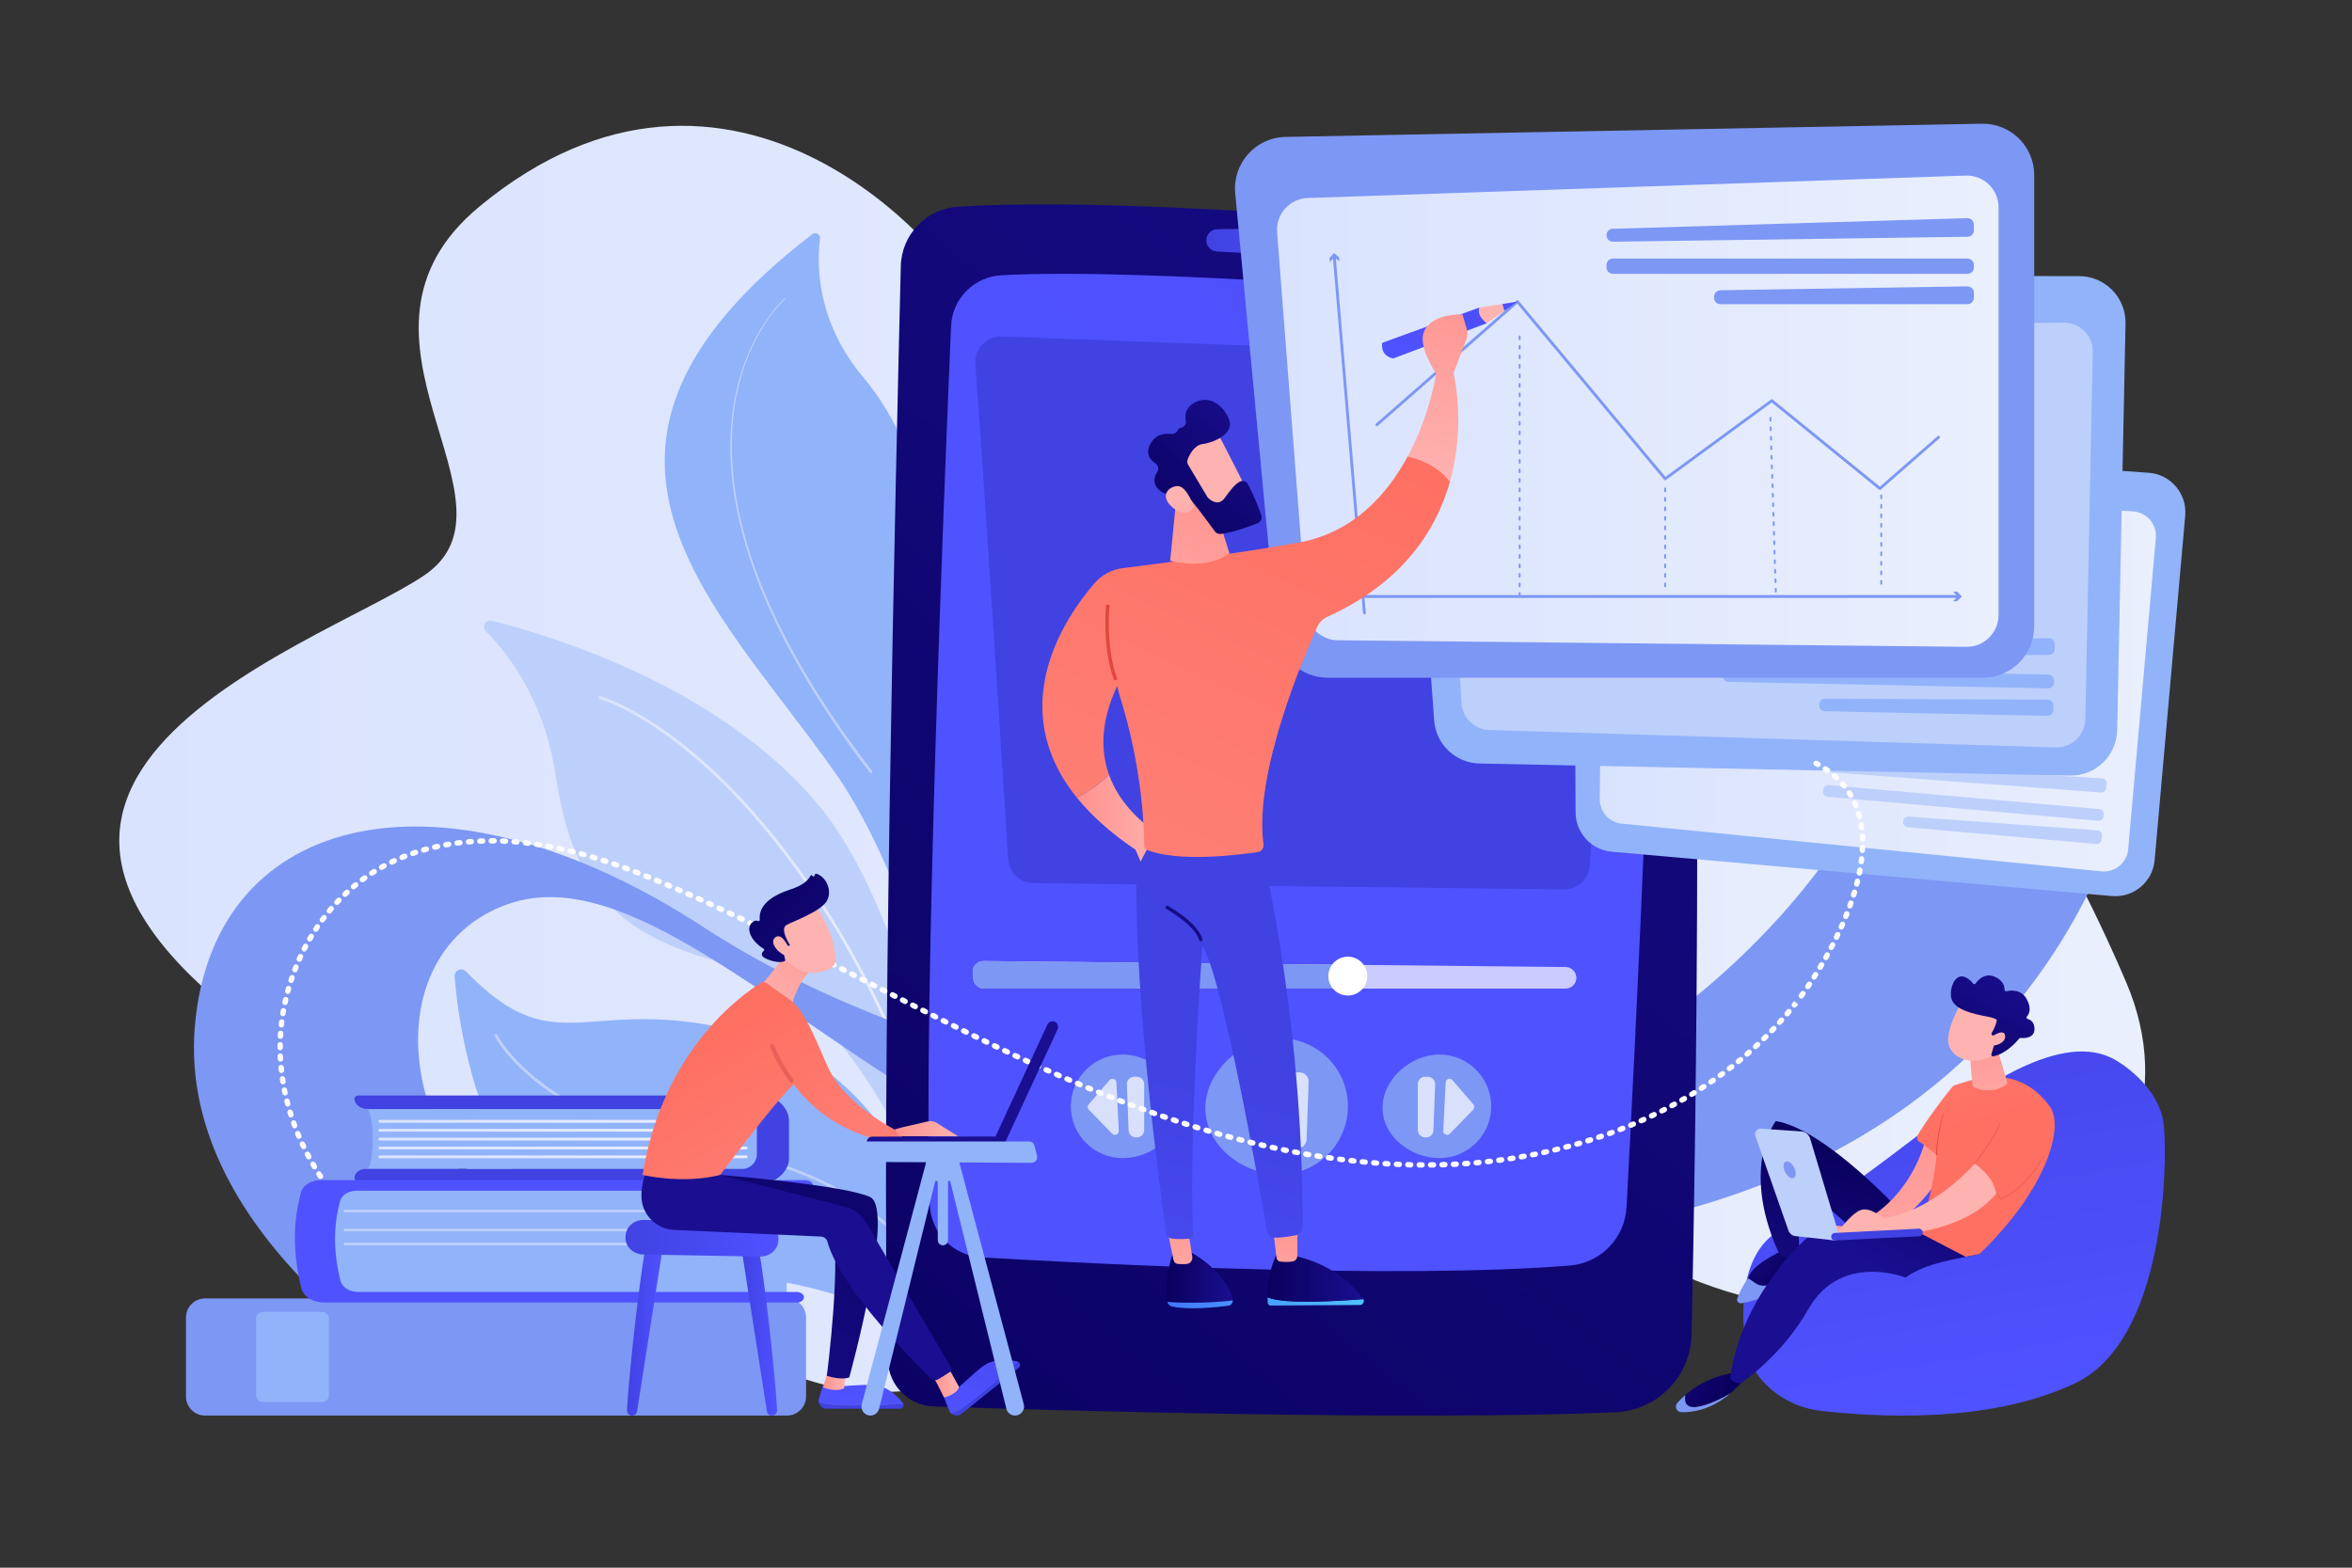
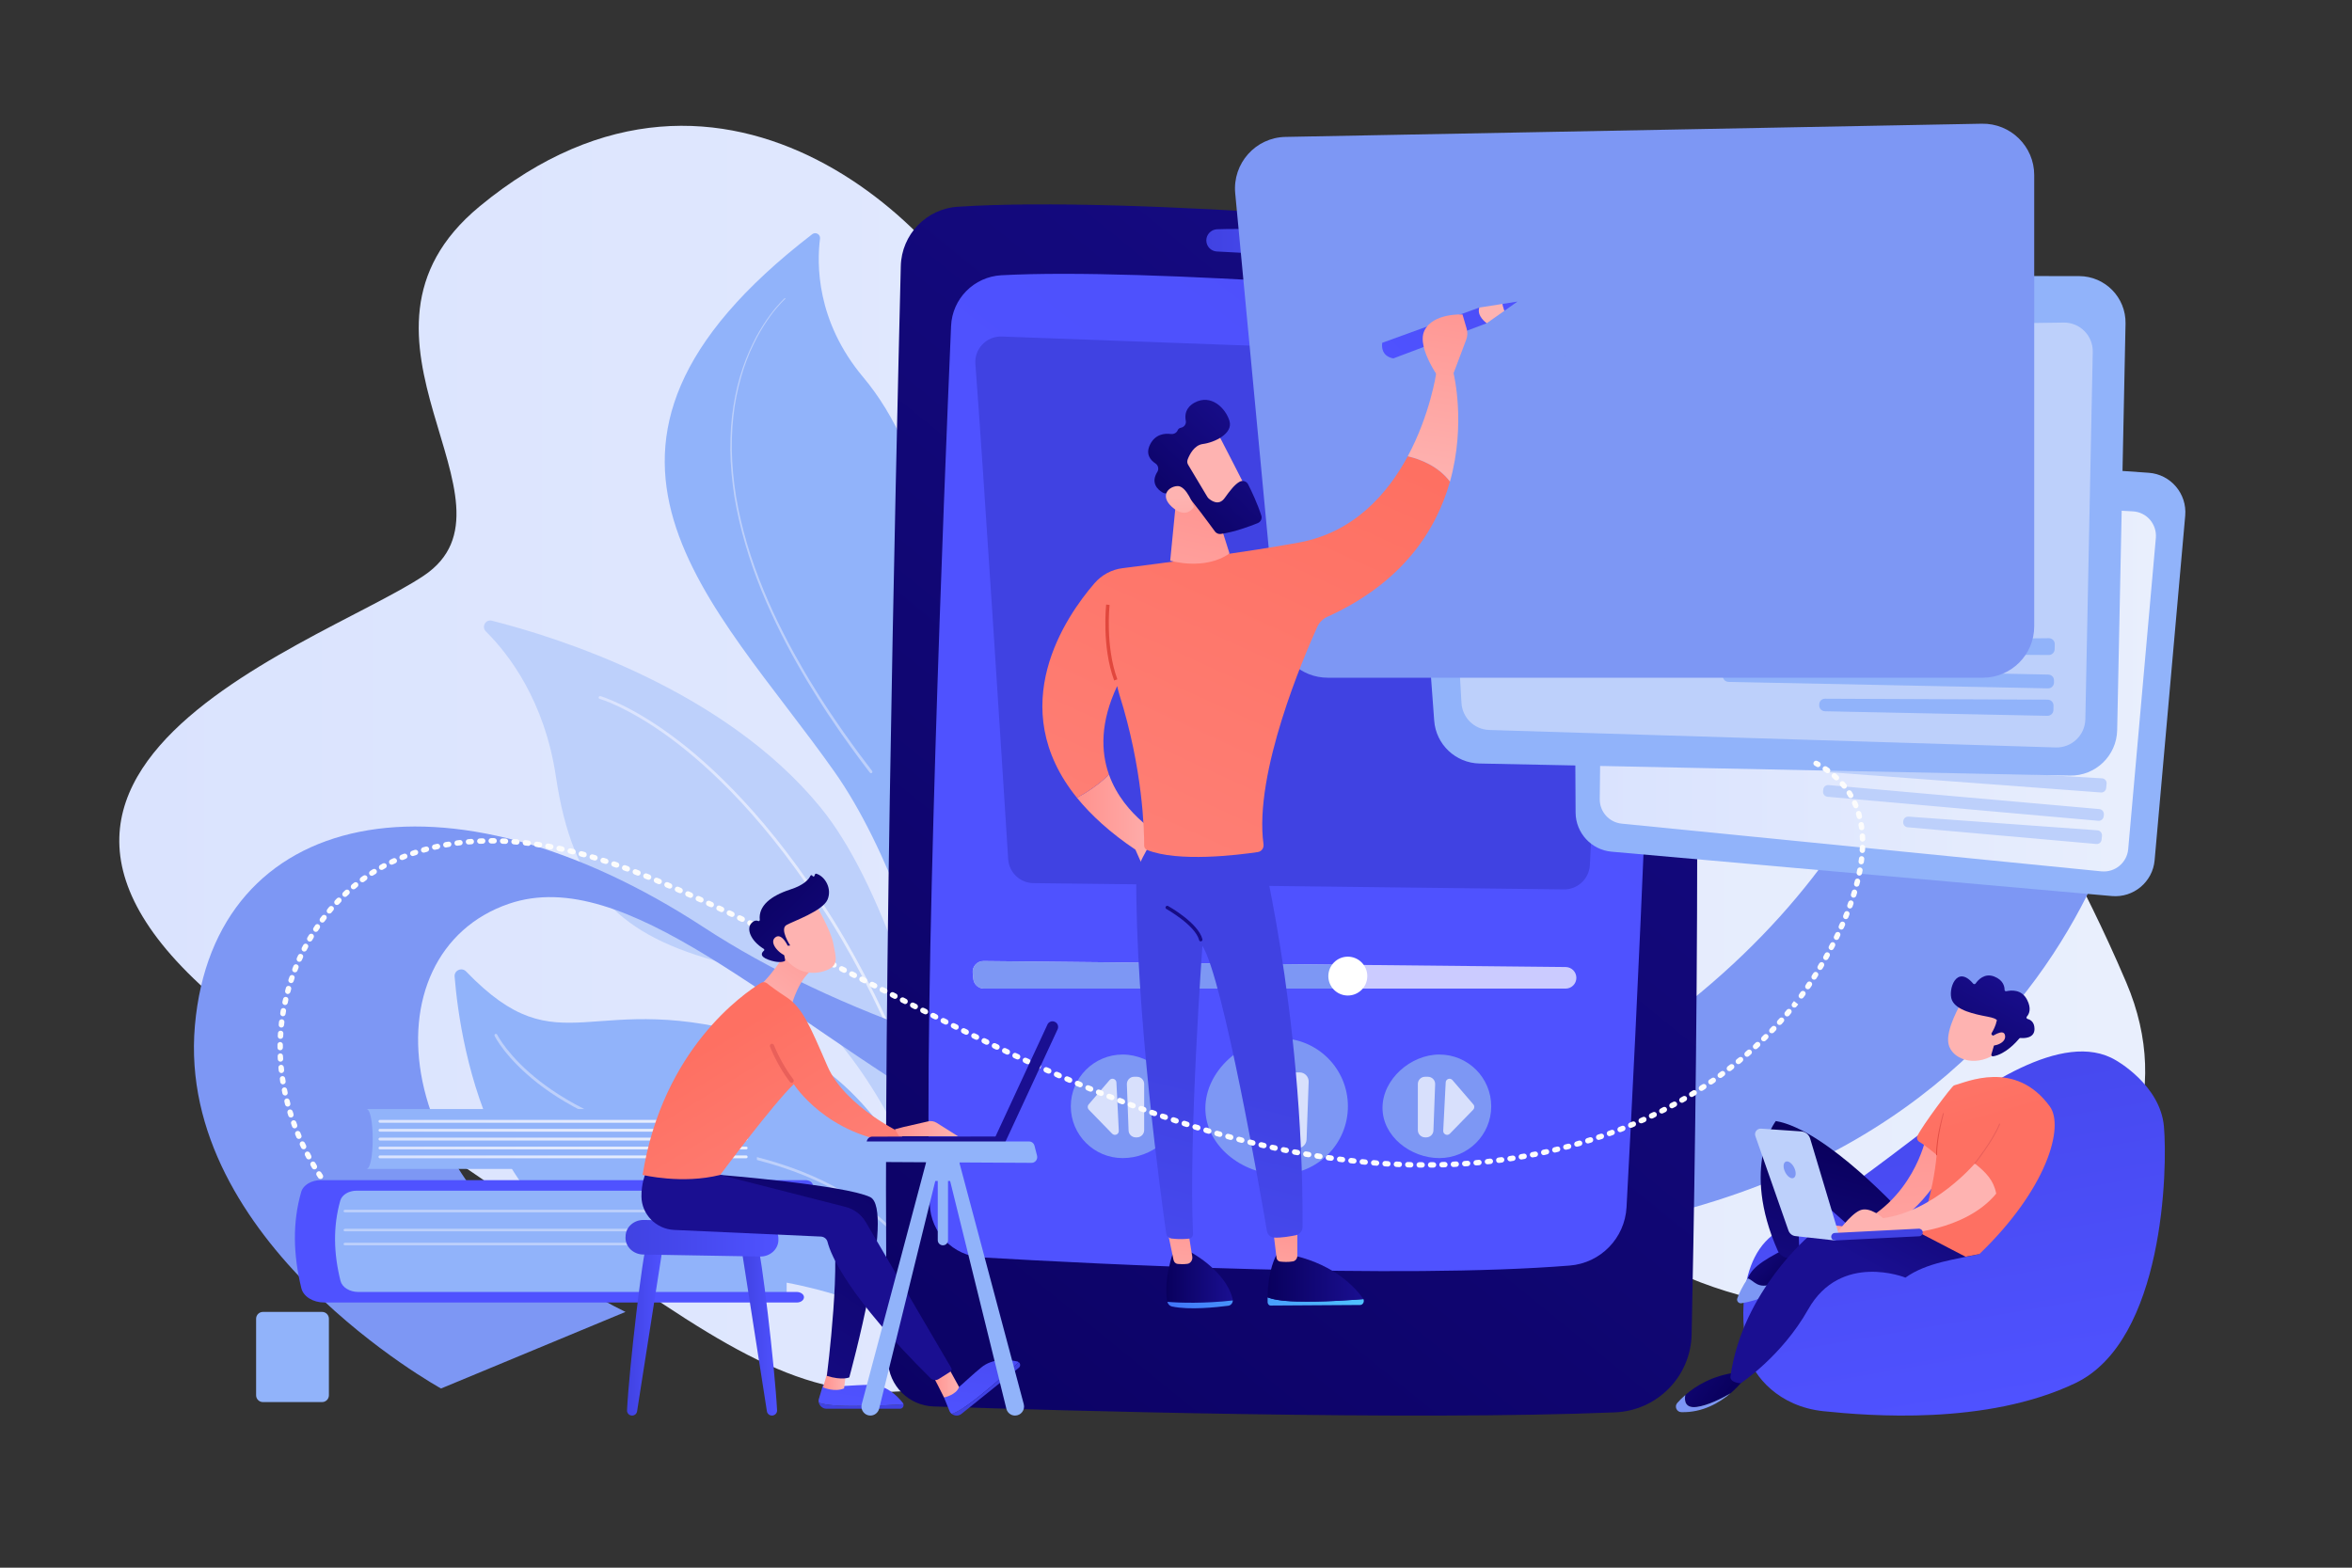
<svg xmlns="http://www.w3.org/2000/svg" version="1.2" viewBox="0 0 2475 1650" width="2475" height="1650">
  <rect x="0" y="0" width="2475" height="1650" fill="#333333" stroke="none" />
  <title>20945183-ai</title>
  <defs>
    <linearGradient id="g1" x1="125.7" y1="132.4" x2="2257.3" y2="132.4" gradientUnits="userSpaceOnUse">
      <stop offset="0" stop-color="#dae3fe" />
      <stop offset="1" stop-color="#e9effd" />
    </linearGradient>
    <linearGradient id="g2" x1="630" y1="732.7" x2="1042.1" y2="732.7" gradientUnits="userSpaceOnUse">
      <stop offset="0" stop-color="#dae3fe" />
      <stop offset="1" stop-color="#e9effd" />
    </linearGradient>
    <linearGradient id="g3" x1="-217.9" y1="995.5" x2="1269.3" y2="-836.4" gradientUnits="userSpaceOnUse">
      <stop offset="0" stop-color="#09005d" />
      <stop offset="1" stop-color="#1a0f91" />
    </linearGradient>
    <linearGradient id="g4" x1="3954.4" y1="-1060.8" x2="2108.2" y2="1300.9" gradientUnits="userSpaceOnUse">
      <stop offset="0" stop-color="#4042e2" />
      <stop offset="1" stop-color="#4f52ff" />
    </linearGradient>
    <linearGradient id="g5" x1="1269.4" y1="241" x2="1448.8" y2="241" gradientUnits="userSpaceOnUse">
      <stop offset="0" stop-color="#4042e2" />
      <stop offset="1" stop-color="#4f52ff" />
    </linearGradient>
    <linearGradient id="g6" x1="1592.4" y1="1298.2" x2="1537.3" y2="2230.1" gradientUnits="userSpaceOnUse">
      <stop offset="0" stop-color="#4042e2" />
      <stop offset="1" stop-color="#4f52ff" />
    </linearGradient>
    <linearGradient id="g7" x1="1683.4" y1="509.2" x2="2268.7" y2="509.2" gradientUnits="userSpaceOnUse">
      <stop offset="0" stop-color="#dae3fe" />
      <stop offset="1" stop-color="#e9effd" />
    </linearGradient>
    <linearGradient id="g8" x1="1343.8" y1="184.8" x2="2103.1" y2="184.8" gradientUnits="userSpaceOnUse">
      <stop offset="0" stop-color="#dae3fe" />
      <stop offset="1" stop-color="#e9effd" />
    </linearGradient>
    <linearGradient id="g9" x1="1227.2" y1="1316.3" x2="1297.3" y2="1316.3" gradientUnits="userSpaceOnUse">
      <stop offset="0" stop-color="#09005d" />
      <stop offset="1" stop-color="#1a0f91" />
    </linearGradient>
    <linearGradient id="g10" x1="1390.2" y1="1279.8" x2="1166.8" y2="1455.2" gradientUnits="userSpaceOnUse">
      <stop offset="0" stop-color="#53d8ff" />
      <stop offset="1" stop-color="#3840f7" />
    </linearGradient>
    <linearGradient id="g11" x1="1793.9" y1="93.6" x2="1492.8" y2="405.6" gradientUnits="userSpaceOnUse">
      <stop offset="0" stop-color="#4042e2" />
      <stop offset="1" stop-color="#4f52ff" />
    </linearGradient>
    <linearGradient id="g12" x1="1547.2" y1="143.3" x2="1564.3" y2="241.7" gradientUnits="userSpaceOnUse">
      <stop offset="0" stop-color="#ff928e" />
      <stop offset="1" stop-color="#feb3b1" />
    </linearGradient>
    <linearGradient id="g13" x1="1663.4" y1="234.7" x2="1587.6" y2="332.7" gradientUnits="userSpaceOnUse">
      <stop offset="0" stop-color="#4042e2" />
      <stop offset="1" stop-color="#4f52ff" />
    </linearGradient>
    <linearGradient id="g14" x1="1133.3" y1="815.1" x2="1226.7" y2="815.1" gradientUnits="userSpaceOnUse">
      <stop offset="0" stop-color="#ff928e" />
      <stop offset="1" stop-color="#feb3b1" />
    </linearGradient>
    <linearGradient id="g15" x1="1273" y1="1264.8" x2="1258.9" y2="1388.1" gradientUnits="userSpaceOnUse">
      <stop offset="0" stop-color="#ff928e" />
      <stop offset="1" stop-color="#feb3b1" />
    </linearGradient>
    <linearGradient id="g16" x1="1453.9" y1="1320.3" x2="1188.4" y2="1528.8" gradientUnits="userSpaceOnUse">
      <stop offset="0" stop-color="#53d8ff" />
      <stop offset="1" stop-color="#3840f7" />
    </linearGradient>
    <linearGradient id="g17" x1="1333.9" y1="1321.2" x2="1434.7" y2="1321.2" gradientUnits="userSpaceOnUse">
      <stop offset="0" stop-color="#09005d" />
      <stop offset="1" stop-color="#1a0f91" />
    </linearGradient>
    <linearGradient id="g18" x1="1392.6" y1="1280.5" x2="1378.9" y2="1400.6" gradientUnits="userSpaceOnUse">
      <stop offset="0" stop-color="#ff928e" />
      <stop offset="1" stop-color="#feb3b1" />
    </linearGradient>
    <linearGradient id="g19" x1="1803.7" y1="1274.5" x2="1699.8" y2="1684" gradientUnits="userSpaceOnUse">
      <stop offset="0" stop-color="#4042e2" />
      <stop offset="1" stop-color="#4f52ff" />
    </linearGradient>
    <linearGradient id="g20" x1="1648.4" y1="564.6" x2="1182.7" y2="1586.5" gradientUnits="userSpaceOnUse">
      <stop offset="0" stop-color="#fe7062" />
      <stop offset="1" stop-color="#ff928e" />
    </linearGradient>
    <linearGradient id="g21" x1="1628.8" y1="302.6" x2="1594.2" y2="523.7" gradientUnits="userSpaceOnUse">
      <stop offset="0" stop-color="#ff928e" />
      <stop offset="1" stop-color="#feb3b1" />
    </linearGradient>
    <linearGradient id="g22" x1="1579.6" y1="298.8" x2="1545.5" y2="517.5" gradientUnits="userSpaceOnUse">
      <stop offset="0" stop-color="#ff928e" />
      <stop offset="1" stop-color="#feb3b1" />
    </linearGradient>
    <linearGradient id="g23" x1="1327.1" y1="514.8" x2="1272.1" y2="752.7" gradientUnits="userSpaceOnUse">
      <stop offset="0" stop-color="#ff928e" />
      <stop offset="1" stop-color="#feb3b1" />
    </linearGradient>
    <linearGradient id="g24" x1="1597.7" y1="383.2" x2="1432.5" y2="493.3" gradientUnits="userSpaceOnUse">
      <stop offset="0" stop-color="#ff928e" />
      <stop offset="1" stop-color="#feb3b1" />
    </linearGradient>
    <linearGradient id="g25" x1="1122.6" y1="483.7" x2="1250.3" y2="348.1" gradientUnits="userSpaceOnUse">
      <stop offset="0" stop-color="#09005d" />
      <stop offset="1" stop-color="#1a0f91" />
    </linearGradient>
    <linearGradient id="g26" x1="1230" y1="631.3" x2="1225.4" y2="524.2" gradientUnits="userSpaceOnUse">
      <stop offset="0" stop-color="#ff928e" />
      <stop offset="1" stop-color="#feb3b1" />
    </linearGradient>
    <linearGradient id="g27" x1="934.2" y1="833.5" x2="19" y2="1000.3" gradientUnits="userSpaceOnUse">
      <stop offset="0" stop-color="#e1473d" />
      <stop offset="1" stop-color="#e9605a" />
    </linearGradient>
    <linearGradient id="g28" x1="1361.2" y1="817.1" x2="1244" y2="1025.7" gradientUnits="userSpaceOnUse">
      <stop offset="0" stop-color="#09005d" />
      <stop offset="1" stop-color="#1a0f91" />
    </linearGradient>
    <linearGradient id="g29" x1="2195.3" y1="836.2" x2="2301.4" y2="1447.7" gradientUnits="userSpaceOnUse">
      <stop offset="0" stop-color="#4042e2" />
      <stop offset="1" stop-color="#4f52ff" />
    </linearGradient>
    <linearGradient id="g30" x1="1851.3" y1="1375.6" x2="1800.4" y2="1322.5" gradientUnits="userSpaceOnUse">
      <stop offset="0" stop-color="#09005d" />
      <stop offset="1" stop-color="#1a0f91" />
    </linearGradient>
    <linearGradient id="g31" x1="2011.5" y1="1225.4" x2="1956.7" y2="1431.7" gradientUnits="userSpaceOnUse">
      <stop offset="0" stop-color="#09005d" />
      <stop offset="1" stop-color="#1a0f91" />
    </linearGradient>
    <linearGradient id="g32" x1="1803.1" y1="1488.3" x2="1709.9" y2="1420" gradientUnits="userSpaceOnUse">
      <stop offset="0" stop-color="#09005d" />
      <stop offset="1" stop-color="#1a0f91" />
    </linearGradient>
    <linearGradient id="g33" x1="2134.5" y1="1210.3" x2="2042.5" y2="1375.7" gradientUnits="userSpaceOnUse">
      <stop offset="0" stop-color="#09005d" />
      <stop offset="1" stop-color="#1a0f91" />
    </linearGradient>
    <linearGradient id="g34" x1="2014.1" y1="1159.9" x2="2032.3" y2="1417.6" gradientUnits="userSpaceOnUse">
      <stop offset="0" stop-color="#ff928e" />
      <stop offset="1" stop-color="#feb3b1" />
    </linearGradient>
    <linearGradient id="g35" x1="1931.1" y1="1224.5" x2="1823.7" y2="847.7" gradientUnits="userSpaceOnUse">
      <stop offset="0" stop-color="#fe7062" />
      <stop offset="1" stop-color="#ff928e" />
    </linearGradient>
    <linearGradient id="g36" x1="2036.3" y1="1099" x2="2034.3" y2="1213.6" gradientUnits="userSpaceOnUse">
      <stop offset="0" stop-color="#ff928e" />
      <stop offset="1" stop-color="#feb3b1" />
    </linearGradient>
    <linearGradient id="g37" x1="2106.5" y1="1063" x2="2139.9" y2="1199.1" gradientUnits="userSpaceOnUse">
      <stop offset="0" stop-color="#ff928e" />
      <stop offset="1" stop-color="#feb3b1" />
    </linearGradient>
    <linearGradient id="g38" x1="5990.6" y1="-277.2" x2="5865.8" y2="-229.4" gradientUnits="userSpaceOnUse">
      <stop offset="0" stop-color="#ff928e" />
      <stop offset="1" stop-color="#feb3b1" />
    </linearGradient>
    <linearGradient id="g39" x1="1983.8" y1="1135.8" x2="2067.7" y2="985.6" gradientUnits="userSpaceOnUse">
      <stop offset="0" stop-color="#09005d" />
      <stop offset="1" stop-color="#1a0f91" />
    </linearGradient>
    <linearGradient id="g40" x1="6615.6" y1="-129.1" x2="6471" y2="-73.7" gradientUnits="userSpaceOnUse">
      <stop offset="0" stop-color="#ff928e" />
      <stop offset="1" stop-color="#feb3b1" />
    </linearGradient>
    <linearGradient id="g41" x1="1971.8" y1="1313.4" x2="1931.1" y2="1394.4" gradientUnits="userSpaceOnUse">
      <stop offset="0" stop-color="#4042e2" />
      <stop offset="1" stop-color="#4f52ff" />
    </linearGradient>
    <linearGradient id="g42" x1="2037.4" y1="1171.6" x2="2045.5" y2="1171.6" gradientUnits="userSpaceOnUse">
      <stop offset="0" stop-color="#e1473d" />
      <stop offset="1" stop-color="#e9605a" />
    </linearGradient>
    <linearGradient id="g43" x1="2044.6" y1="875.5" x2="2090.4" y2="1051.5" gradientUnits="userSpaceOnUse">
      <stop offset="0" stop-color="#e1473d" />
      <stop offset="1" stop-color="#e9605a" />
    </linearGradient>
    <linearGradient id="g44" x1="2031.9" y1="767.7" x2="2088.3" y2="984.5" gradientUnits="userSpaceOnUse">
      <stop offset="0" stop-color="#e1473d" />
      <stop offset="1" stop-color="#e9605a" />
    </linearGradient>
    <linearGradient id="g45" x1="602.3" y1="1297.6" x2="478.6" y2="2070.3" gradientUnits="userSpaceOnUse">
      <stop offset="0" stop-color="#4042e2" />
      <stop offset="1" stop-color="#4f52ff" />
    </linearGradient>
    <linearGradient id="g46" x1="398.3" y1="1178.7" x2="786.7" y2="1178.7" gradientUnits="userSpaceOnUse">
      <stop offset="0" stop-color="#dae3fe" />
      <stop offset="1" stop-color="#e9effd" />
    </linearGradient>
    <linearGradient id="g47" x1="398.3" y1="1188.1" x2="786.7" y2="1188.1" gradientUnits="userSpaceOnUse">
      <stop offset="0" stop-color="#dae3fe" />
      <stop offset="1" stop-color="#e9effd" />
    </linearGradient>
    <linearGradient id="g48" x1="398.3" y1="1197.4" x2="786.7" y2="1197.4" gradientUnits="userSpaceOnUse">
      <stop offset="0" stop-color="#dae3fe" />
      <stop offset="1" stop-color="#e9effd" />
    </linearGradient>
    <linearGradient id="g49" x1="398.3" y1="1206.8" x2="786.7" y2="1206.8" gradientUnits="userSpaceOnUse">
      <stop offset="0" stop-color="#dae3fe" />
      <stop offset="1" stop-color="#e9effd" />
    </linearGradient>
    <linearGradient id="g50" x1="398.3" y1="1216.1" x2="786.7" y2="1216.1" gradientUnits="userSpaceOnUse">
      <stop offset="0" stop-color="#dae3fe" />
      <stop offset="1" stop-color="#e9effd" />
    </linearGradient>
    <linearGradient id="g51" x1="868.7" y1="606.3" x2="753.4" y2="930.6" gradientUnits="userSpaceOnUse">
      <stop offset="0" stop-color="#4042e2" />
      <stop offset="1" stop-color="#4f52ff" />
    </linearGradient>
    <linearGradient id="g52" x1="659.8" y1="1311" x2="697.1" y2="1311" gradientUnits="userSpaceOnUse">
      <stop offset="0" stop-color="#4042e2" />
      <stop offset="1" stop-color="#4f52ff" />
    </linearGradient>
    <linearGradient id="g53" x1="780.4" y1="1311" x2="817.7" y2="1311" gradientUnits="userSpaceOnUse">
      <stop offset="0" stop-color="#4042e2" />
      <stop offset="1" stop-color="#4f52ff" />
    </linearGradient>
    <linearGradient id="g54" x1="658.2" y1="1284" x2="819.1" y2="1284" gradientUnits="userSpaceOnUse">
      <stop offset="0" stop-color="#4042e2" />
      <stop offset="1" stop-color="#4f52ff" />
    </linearGradient>
    <linearGradient id="g55" x1="912.5" y1="1394.6" x2="943.9" y2="1007" gradientUnits="userSpaceOnUse">
      <stop offset="0" stop-color="#4042e2" />
      <stop offset="1" stop-color="#4f52ff" />
    </linearGradient>
    <linearGradient id="g56" x1="940.1" y1="1265.5" x2="909.4" y2="1477.7" gradientUnits="userSpaceOnUse">
      <stop offset="0" stop-color="#4042e2" />
      <stop offset="1" stop-color="#4f52ff" />
    </linearGradient>
    <linearGradient id="g57" x1="866.1" y1="1442.2" x2="890.2" y2="1442.2" gradientUnits="userSpaceOnUse">
      <stop offset="0" stop-color="#ff928e" />
      <stop offset="1" stop-color="#feb3b1" />
    </linearGradient>
    <linearGradient id="g58" x1="1016.7" y1="1418" x2="1042.9" y2="1094.4" gradientUnits="userSpaceOnUse">
      <stop offset="0" stop-color="#4042e2" />
      <stop offset="1" stop-color="#4f52ff" />
    </linearGradient>
    <linearGradient id="g59" x1="1079" y1="1324.2" x2="1053.8" y2="1498.6" gradientUnits="userSpaceOnUse">
      <stop offset="0" stop-color="#4042e2" />
      <stop offset="1" stop-color="#4f52ff" />
    </linearGradient>
    <linearGradient id="g60" x1="1084.8" y1="1205.2" x2="826.3" y2="1609.7" gradientUnits="userSpaceOnUse">
      <stop offset="0" stop-color="#09005d" />
      <stop offset="1" stop-color="#1a0f91" />
    </linearGradient>
    <linearGradient id="g61" x1="980.4" y1="1438.3" x2="1009.2" y2="1438.3" gradientUnits="userSpaceOnUse">
      <stop offset="0" stop-color="#ff928e" />
      <stop offset="1" stop-color="#feb3b1" />
    </linearGradient>
    <linearGradient id="g62" x1="1617.5" y1="678.3" x2="1306" y2="1019.8" gradientUnits="userSpaceOnUse">
      <stop offset="0" stop-color="#09005d" />
      <stop offset="1" stop-color="#1a0f91" />
    </linearGradient>
    <linearGradient id="g63" x1="914.3" y1="984.1" x2="831.1" y2="1099.9" gradientUnits="userSpaceOnUse">
      <stop offset="0" stop-color="#ff928e" />
      <stop offset="1" stop-color="#feb3b1" />
    </linearGradient>
    <linearGradient id="g64" x1="887.2" y1="1013.8" x2="1112" y2="1382.9" gradientUnits="userSpaceOnUse">
      <stop offset="0" stop-color="#fe7062" />
      <stop offset="1" stop-color="#ff928e" />
    </linearGradient>
    <linearGradient id="g65" x1="1140.7" y1="650.4" x2="972.9" y2="934.6" gradientUnits="userSpaceOnUse">
      <stop offset="0" stop-color="#e1473d" />
      <stop offset="1" stop-color="#e9605a" />
    </linearGradient>
    <linearGradient id="g66" x1="941.7" y1="1180" x2="1008.2" y2="1180" gradientUnits="userSpaceOnUse">
      <stop offset="0" stop-color="#ff928e" />
      <stop offset="1" stop-color="#feb3b1" />
    </linearGradient>
    <linearGradient id="g67" x1="-546.8" y1="-883.3" x2="-456.5" y2="-771.4" gradientUnits="userSpaceOnUse">
      <stop offset="0" stop-color="#ff928e" />
      <stop offset="1" stop-color="#feb3b1" />
    </linearGradient>
    <linearGradient id="g68" x1="823" y1="868.7" x2="982.1" y2="1026" gradientUnits="userSpaceOnUse">
      <stop offset="0" stop-color="#09005d" />
      <stop offset="1" stop-color="#1a0f91" />
    </linearGradient>
    <linearGradient id="g69" x1="-346.9" y1="-570.6" x2="-270.8" y2="-476.2" gradientUnits="userSpaceOnUse">
      <stop offset="0" stop-color="#ff928e" />
      <stop offset="1" stop-color="#feb3b1" />
    </linearGradient>
    <linearGradient id="g70" x1="990.2" y1="737" x2="988.2" y2="916.6" gradientUnits="userSpaceOnUse">
      <stop offset="0" stop-color="#09005d" />
      <stop offset="1" stop-color="#1a0f91" />
    </linearGradient>
    <linearGradient id="g71" x1="1211" y1="743.3" x2="1209" y2="921.5" gradientUnits="userSpaceOnUse">
      <stop offset="0" stop-color="#09005d" />
      <stop offset="1" stop-color="#1a0f91" />
    </linearGradient>
  </defs>
  <style>
		.s0 { fill: url(#g1) } 
		.s1 { fill: #91b3fa } 
		.s2 { fill: #bdd0fb } 
		.s3 { fill: url(#g2) } 
		.s4 { fill: #7d97f4 } 
		.s5 { fill: url(#g3) } 
		.s6 { fill: url(#g4) } 
		.s7 { fill: url(#g5) } 
		.s8 { fill: url(#g6) } 
		.s9 { opacity: .7;fill: #ffffff } 
		.s10 { fill: #ffffff } 
		.s11 { fill: url(#g7) } 
		.s12 { fill: url(#g8) } 
		.s13 { fill: url(#g9) } 
		.s14 { fill: url(#g10) } 
		.s15 { fill: url(#g11) } 
		.s16 { fill: url(#g12) } 
		.s17 { fill: url(#g13) } 
		.s18 { fill: url(#g14) } 
		.s19 { fill: url(#g15) } 
		.s20 { fill: url(#g16) } 
		.s21 { fill: url(#g17) } 
		.s22 { fill: url(#g18) } 
		.s23 { fill: url(#g19) } 
		.s24 { fill: url(#g20) } 
		.s25 { fill: url(#g21) } 
		.s26 { fill: url(#g22) } 
		.s27 { fill: url(#g23) } 
		.s28 { fill: url(#g24) } 
		.s29 { fill: url(#g25) } 
		.s30 { fill: url(#g26) } 
		.s31 { fill: url(#g27) } 
		.s32 { fill: url(#g28) } 
		.s33 { fill: url(#g29) } 
		.s34 { fill: url(#g30) } 
		.s35 { fill: url(#g31) } 
		.s36 { fill: url(#g32) } 
		.s37 { fill: url(#g33) } 
		.s38 { fill: url(#g34) } 
		.s39 { fill: url(#g35) } 
		.s40 { fill: url(#g36) } 
		.s41 { fill: url(#g37) } 
		.s42 { fill: url(#g38) } 
		.s43 { fill: url(#g39) } 
		.s44 { fill: url(#g40) } 
		.s45 { fill: url(#g41) } 
		.s46 { fill: url(#g42) } 
		.s47 { fill: url(#g43) } 
		.s48 { fill: url(#g44) } 
		.s49 { fill: #fcfcfc } 
		.s50 { fill: url(#g45) } 
		.s51 { fill: url(#g46) } 
		.s52 { fill: url(#g47) } 
		.s53 { fill: url(#g48) } 
		.s54 { fill: url(#g49) } 
		.s55 { fill: url(#g50) } 
		.s56 { fill: url(#g51) } 
		.s57 { fill: url(#g52) } 
		.s58 { fill: url(#g53) } 
		.s59 { fill: url(#g54) } 
		.s60 { fill: url(#g55) } 
		.s61 { fill: url(#g56) } 
		.s62 { fill: url(#g57) } 
		.s63 { fill: url(#g58) } 
		.s64 { fill: url(#g59) } 
		.s65 { fill: url(#g60) } 
		.s66 { fill: url(#g61) } 
		.s67 { fill: url(#g62) } 
		.s68 { fill: url(#g63) } 
		.s69 { fill: url(#g64) } 
		.s70 { fill: url(#g65) } 
		.s71 { fill: url(#g66) } 
		.s72 { fill: url(#g67) } 
		.s73 { fill: url(#g68) } 
		.s74 { fill: url(#g69) } 
		.s75 { fill: url(#g70) } 
		.s76 { fill: url(#g71) } 
	</style>
  <g id="_Artboards_">
	</g>
  <g id="Background">
	</g>
  <g id="Illustration">
    <g id="&lt;Group&gt;">
      <path id="&lt;Path&gt;" class="s0" d="m504.6 217.3c-165.3 136.7 55.7 312.1-58.8 388.7-114.5 76.6-588.8 225.9-111.2 522.2 477.6 296.3 501.8 440.2 842.7 252.6 341-187.6 305.5-168.9 586-42 280.6 126.8 573.9-70.5 474.2-304.7-99.7-234.2-163.2-231.3-49.4-380.9 113.9-149.5-64.2-563.4-456.1-243.5-391.9 319.8-637.2 81-680.3-38.6-43-119.6-285.8-369.8-547.1-153.8z" />
      <g id="&lt;Group&gt;">
        <path id="&lt;Path&gt;" class="s1" d="m1032.7 1463.9c0 0-39.4-313-230.1-371.2-182.8-55.8-211.3 34.3-312.1-70.2-4.6-4.8-12.7-1.2-12.1 5.4 5.7 70.9 40.4 307.7 247.7 312 239.5 5 306.6 124 306.6 124z" />
        <path id="&lt;Path&gt;" class="s2" d="m1020.3 1416.6c-0.5 0-1-0.3-1.3-0.8l-3.3-6.3c-42.8-80.2-91.2-171-267.4-198.4-94.2-14.6-151.1-46.6-182.2-70.8-33.8-26.4-45.2-49-45.6-50-0.4-0.7-0.1-1.6 0.6-2 0.8-0.4 1.7 0 2.1 0.7 0.1 0.2 11.5 23.1 44.9 49 30.9 24 87.2 55.7 180.6 70.2 79.2 12.2 139.9 38.6 185.7 80.6 39.9 36.7 63.3 80.6 83.9 119.3l3.4 6.3c0.3 0.7 0.1 1.6-0.7 2q-0.3 0.2-0.7 0.2z" />
      </g>
      <g id="&lt;Group&gt;">
        <path id="&lt;Path&gt;" class="s2" d="m1051.6 1475.6l-21.2-7.1c-21.9-148.8-106.3-412.7-268.6-454.8-110-28.6-158.8-76.1-176.8-196.2-11.9-80.1-49.8-129.2-73.7-152.9-4.9-4.9-0.3-13 6.3-11.3 67 16.9 243.7 71.5 345.9 196.6 128 156.6 188.1 625.7 188.1 625.7z" />
        <path id="&lt;Path&gt;" class="s3" d="m1040.6 1425.5c-0.7 0-1.4-0.5-1.5-1.2-0.1-0.7-10.4-64.9-35.8-152.8-23.6-81.1-65.2-199.6-130-303.3-64.7-103.7-127.2-161.4-168.3-191.6-44.3-32.6-73.6-40.9-73.9-41-0.8-0.2-1.3-1-1.1-1.8 0.2-0.8 1-1.3 1.9-1.1 0.2 0.1 30.1 8.5 74.9 41.5 41.2 30.3 104 88.3 169.1 192.4 65 104.1 106.7 222.8 130.2 304.1 25.6 88.1 35.9 152.4 36 153.1 0.1 0.8-0.5 1.6-1.3 1.7q-0.1 0-0.2 0z" />
      </g>
      <g id="&lt;Group&gt;">
        <path id="&lt;Path&gt;" class="s1" d="m1069.8 1403.9c-1.1 4.5-7.5 4.2-8.2-0.4-12.3-80.4-71-431.6-183.4-591.1-125.9-178.7-317.7-339.5-23.5-565.9 3.6-2.8 8.8 0.2 8.2 4.7-3.3 25.8-4.4 86.5 45.6 146 65.7 78.2 108.6 231.1 43.7 414.8 0 0 149.6 460.4 117.6 591.9z" />
        <path id="&lt;Path&gt;" class="s2" d="m826.3 314.6c0 0-1.6 1.4-4.3 4.3-2.8 2.9-6.6 7.3-11.1 13.4-4.4 6-9.4 13.7-14.3 22.9-2.4 4.6-4.8 9.6-7.2 14.9-2.3 5.4-4.5 11.1-6.6 17.2-4 12.2-7.4 25.7-9.7 40.2-1.1 7.3-1.8 14.8-2.4 22.5-0.5 7.7-0.7 15.6-0.6 23.7 0.3 16 1.8 32.5 4.5 49.2 2.8 16.6 6.8 33.3 11.6 49.7 4.9 16.4 10.7 32.6 17.1 48.1 6.4 15.6 13.4 30.7 20.7 45 7.2 14.4 14.8 27.9 22.2 40.7 3.8 6.3 7.3 12.5 11.1 18.3q2.7 4.4 5.4 8.7 2.7 4.2 5.3 8.2 2.7 4.1 5.2 7.9 2.6 3.8 5.1 7.5 2.4 3.6 4.8 7 2.4 3.4 4.6 6.7c6 8.5 11.4 15.8 15.8 21.9 4.5 6 8.1 10.7 10.5 13.9 2.4 3.2 3.7 4.9 3.7 4.9 0.5 0.7 0.4 1.6-0.2 2.1-0.7 0.5-1.6 0.4-2.1-0.3 0 0-1.3-1.7-3.8-4.9-2.4-3.2-6-7.9-10.4-14-4.4-6.1-9.8-13.4-15.8-22q-2.2-3.3-4.6-6.7-2.4-3.4-4.8-7.1-2.5-3.6-5.1-7.5-2.5-3.9-5.1-7.9-2.6-4.1-5.3-8.3-2.7-4.3-5.4-8.7c-3.8-5.9-7.3-12.1-11.1-18.5-7.4-12.8-14.9-26.4-22.1-40.8-7.2-14.4-14.2-29.6-20.6-45.2-6.3-15.7-12.1-31.9-16.9-48.5-4.8-16.5-8.7-33.2-11.5-49.9-2.6-16.8-4.2-33.4-4.4-49.5 0-8.1 0.2-16 0.7-23.8 0.6-7.7 1.4-15.3 2.6-22.6 2.3-14.6 5.7-28.2 9.9-40.4 2.1-6.1 4.3-11.8 6.7-17.2 2.4-5.4 4.8-10.4 7.3-15.1 5-9.2 10-16.9 14.5-22.9 4.4-6.1 8.3-10.5 11.1-13.4 2.8-3 4.4-4.4 4.4-4.4 0.2-0.2 0.5-0.1 0.7 0 0.1 0.2 0.1 0.5-0.1 0.7z" />
      </g>
      <path id="&lt;Path&gt;" class="s4" d="m464.1 1461.4c0 0-279-153.6-259-382 20-228.4 263.7-281 535.6-103.3 273 178.4 797.3 278.2 1049.1 68.4 251.8-209.8 252.1-453.4 252.1-453.4l208 188.1c0 0-62.4 560.8-830.5 528.8 0 0-193.2-1.5-410.2-128.5-196.7-115.2-351-270.1-473.6-228.3-151.1 51.6-132.4 304.4 122.6 429.6z" />
      <g id="&lt;Group&gt;">
        <g id="&lt;Group&gt;">
          <path id="&lt;Path&gt;" class="s5" d="m947.9 280.1c-5 203.1-21.3 903.7-13.5 1152 0.8 26.3 21.9 47.4 48.2 48.2 130.1 4.3 504.3 15.1 717.1 6.2 44.3-1.9 79.5-37.8 80.4-82.1 4.5-213.2 14.2-812.9-9-1087.6-2.8-32.9-28.6-59.1-61.4-62.4-141.7-14.1-518-48.8-701.8-36.8-33.2 2.1-59.2 29.3-60 62.5z" />
          <path id="&lt;Path&gt;" class="s6" d="m1000.8 343.2c-7.1 166.3-29.5 719.7-22.4 924.4 1 29.9 24.6 54.1 54.5 55.8 123 7.2 438.5 23.1 618.9 8.6 32.5-2.6 58-28.8 59.8-61.4 9.1-169.7 35.4-685 28.5-887.3-1-32.3-26-58.7-58.2-61.6-133.1-11.9-474.9-40.3-628.2-32-28.8 1.6-51.7 24.7-52.9 53.5z" />
          <path id="&lt;Path&gt;" class="s7" d="m1269.4 253c0 6.3 4.9 11.4 11.1 11.7 30.7 1.6 117.3 6.2 156 8.4 7.6 0.5 13.6-6.4 12.1-13.9l-0.2-1.2c-1-5.2-5.2-9-10.4-9.5-26.2-2.4-105.1-9-157.4-7.2-6.2 0.3-11.2 5.5-11.2 11.7z" />
        </g>
        <path id="&lt;Path&gt;" class="s8" d="m1026.4 383.3c7.8 101.3 28.6 427.7 34.5 520.9 0.9 14.1 12.5 25.2 26.7 25.3l558 6.6c14.5 0.2 26.6-11.1 27.4-25.6l26.7-505c0.8-15.1-10.9-27.9-26-28.5l-619.4-22.8c-16.1-0.6-29.2 12.9-27.9 29.1z" />
        <path id="&lt;Path&gt;" class="s4" d="m1418.4 1164.4c0 39.5-32 71.6-71.5 71.6-39.6 0-78.5-30-78.5-69.5 0-39.6 38.9-73.7 78.5-73.7 39.5 0 71.5 32.1 71.5 71.6z" />
        <path id="&lt;Path&gt;" class="s9" d="m1333.9 1208.4c-4.9 0-8.9-3.7-9.4-8.5l-6.5-60.3c-0.6-5.9 4.3-10.9 10.2-10.4l6.4 0.5c5 0.3 8.8 4.5 8.8 9.4v59.8c0 5.3-4.3 9.5-9.5 9.5z" />
        <path id="&lt;Path&gt;" class="s9" d="m1354.3 1138.2v60.8c0 5.2 4.2 9.4 9.4 9.5h1.6c5.1 0.1 9.4-4 9.6-9.2l2.2-60.7c0.2-5.4-4.2-9.9-9.5-9.9h-3.8c-5.2 0-9.5 4.3-9.5 9.5z" />
        <g id="&lt;Group&gt;">
          <path id="&lt;Path&gt;" class="s4" d="m1569.2 1164.4c0 30.1-24.4 54.5-54.6 54.5-30.1 0-59.8-22.8-59.8-52.9 0-30.1 29.7-56.1 59.8-56.1 30.2 0 54.6 24.4 54.6 54.5z" />
          <path id="&lt;Path&gt;" class="s9" d="m1492 1140.9v48.6c0 4.2 3.4 7.5 7.5 7.6h1.3c4.1 0 7.5-3.2 7.6-7.3l1.8-48.6c0.2-4.3-3.3-7.9-7.6-7.9h-3c-4.2 0-7.6 3.4-7.6 7.6z" />
          <path id="&lt;Path&gt;" class="s9" d="m1521.3 1139.3l-2.6 50.8c-0.2 3.8 4.4 5.8 7 3.1l24.6-25.3c1.4-1.5 1.5-3.9 0.1-5.5l-22-25.6c-2.4-2.8-7-1.2-7.1 2.5z" />
        </g>
        <g id="&lt;Group&gt;">
          <path id="&lt;Path&gt;" class="s4" d="m1126.8 1164.4c0 30.1 24.5 54.5 54.6 54.5 30.1 0 59.8-22.8 59.8-52.9 0-30.1-29.7-56.1-59.8-56.1-30.1 0-54.6 24.4-54.6 54.5z" />
          <path id="&lt;Path&gt;" class="s9" d="m1204 1140.9v48.6c0 4.2-3.4 7.5-7.5 7.6h-1.3c-4.1 0-7.5-3.2-7.6-7.3l-1.8-48.6c-0.1-4.3 3.3-7.9 7.6-7.9h3c4.2 0 7.6 3.4 7.6 7.6z" />
          <path id="&lt;Path&gt;" class="s9" d="m1174.8 1139.3l2.5 50.8c0.2 3.8-4.3 5.8-7 3.1l-24.6-25.3c-1.4-1.5-1.5-3.9-0.1-5.5l22-25.6c2.4-2.8 7-1.2 7.2 2.5z" />
        </g>
-         <path id="&lt;Path&gt;" class="s9" d="m1023.6 1024l0.6 6.3c0.6 5.8 5.5 10.2 11.3 10.2h612c6.3 0 11.3-5.1 11.3-11.3 0-6.3-5-11.3-11.2-11.4l-612.6-6.3c-6.7-0.1-12.1 5.8-11.4 12.5z" />
+         <path id="&lt;Path&gt;" class="s9" d="m1023.6 1024l0.6 6.3c0.6 5.8 5.5 10.2 11.3 10.2h612c6.3 0 11.3-5.1 11.3-11.3 0-6.3-5-11.3-11.2-11.4l-612.6-6.3c-6.7-0.1-12.1 5.8-11.4 12.5" />
        <path id="&lt;Path&gt;" class="s4" d="m1415.3 1033.2c-0.7-5.8-1.6-11.8-2.5-17.8l-377.8-3.9c-6.7-0.1-12.1 5.8-11.4 12.5l0.6 6.3c0.6 5.8 5.5 10.2 11.3 10.2h380.8c-0.4-2.6-0.7-5-1-7.3z" />
        <path id="&lt;Path&gt;" class="s10" d="m1438.8 1027.4c0 11.3-9.2 20.4-20.5 20.4-11.3 0-20.5-9.1-20.5-20.4 0-11.3 9.2-20.5 20.5-20.5 11.3 0 20.5 9.2 20.5 20.5z" />
        <g id="&lt;Group&gt;">
          <path id="&lt;Path&gt;" class="s1" d="m2222.3 943.1l-526.5-46.7c-21.3-1.9-37.7-19.8-37.8-41.2l-2-354.9c-0.1-24.2 20.3-43.4 44.4-41.7l560.6 39c23.2 1.6 40.5 22 38.5 45.1l-32.2 362.7c-2 22.8-22.2 39.7-45 37.7z" />
          <path id="&lt;Path&gt;" class="s11" d="m1686.9 534.6l-3.5 306.5c-0.1 13.3 9.9 24.5 23.2 25.8l504.7 50.2c14.3 1.4 26.9-9.1 28.2-23.3l29.1-327.7c1.2-14.5-9.7-27.1-24.2-27.9l-530.4-28.9c-14.6-0.8-26.9 10.7-27.1 25.3z" />
          <path id="&lt;Path&gt;" class="s2" d="m1926.2 802.4l285.7 16.8c2.9 0.1 5.1 2.7 4.9 5.6l-0.5 4.6c-0.2 2.8-2.7 4.9-5.5 4.7l-285.3-21.3c-2.9-0.2-5-2.8-4.8-5.7 0.3-2.8 2.7-4.9 5.5-4.7z" />
          <path id="&lt;Path&gt;" class="s2" d="m1918.6 831l-0.2 2c-0.2 2.8 1.9 5.4 4.7 5.6l285 25.3c2.8 0.2 5.3-1.9 5.6-4.7l0.2-2c0.2-2.8-1.9-5.4-4.7-5.6l-285-25.3c-2.8-0.3-5.4 1.8-5.6 4.7z" />
          <path id="&lt;Path&gt;" class="s2" d="m2002.8 864.2l-0.1 0.9c-0.2 2.8 1.9 5.4 4.7 5.6l198.5 17.6c2.9 0.3 5.4-1.8 5.6-4.7l0.4-4c0.2-2.9-1.9-5.5-4.8-5.7l-198.7-14.4c-2.9-0.2-5.3 1.9-5.6 4.7z" />
        </g>
        <g id="&lt;Group&gt;">
          <path id="&lt;Path&gt;" class="s1" d="m2178.1 816.3l-621.2-12.7c-25.2-0.5-45.9-20.1-47.7-45.2l-30.7-416.2c-2.1-28.3 20.3-52.5 48.7-52.4l660.7 0.8c27.3 0.1 49.3 22.5 48.8 49.9l-8.8 427.9c-0.5 27-22.8 48.4-49.8 47.9z" />
          <path id="&lt;Path&gt;" class="s2" d="m1517.4 380l20.5 359.8c0.9 15.6 13.5 28 29.2 28.5l596.1 18.4c16.8 0.5 30.8-12.8 31.2-29.6l7.8-386.7c0.4-17.1-13.5-31.1-30.6-30.9l-624.5 8.6c-17.1 0.2-30.7 14.8-29.7 31.9z" />
          <path id="&lt;Path&gt;" class="s1" d="m1819.6 675l336.4-3.3c3.5 0 6.3 2.8 6.2 6.3l-0.1 5.4c-0.1 3.3-2.8 6-6.2 6l-336.3-2.2c-3.4 0-6.2-2.8-6.1-6.3 0.1-3.3 2.8-5.9 6.1-5.9z" />
          <path id="&lt;Path&gt;" class="s1" d="m1812.9 709.1v2.3c-0.1 3.4 2.6 6.2 6 6.3l336.2 6.8c3.4 0.1 6.2-2.6 6.3-6v-2.3c0.1-3.4-2.6-6.1-6-6.2l-336.2-6.9c-3.4 0-6.2 2.7-6.3 6z" />
          <path id="&lt;Path&gt;" class="s1" d="m1914.4 741.4v1c-0.1 3.3 2.6 6.1 5.9 6.2l234.2 4.8c3.4 0 6.2-2.6 6.3-6l0.1-4.8c0-3.4-2.7-6.2-6.1-6.2l-234.3-1c-3.3-0.1-6.1 2.6-6.1 6z" />
        </g>
        <g id="&lt;Group&gt;">
          <path id="&lt;Path&gt;" class="s4" d="m2086.4 713.3h-689.2c-27.9 0-51.3-21.2-53.9-49.1l-43.5-460.8c-2.9-31.4 21.4-58.7 52.9-59.3l732.7-13.9c30.3-0.6 55.2 23.8 55.2 54.1v474.9c0 29.9-24.2 54.1-54.2 54.1z" />
-           <path id="&lt;Path&gt;" class="s12" d="m1343.9 244.5l30.8 398.5c1.3 17.3 15.7 30.7 33 30.9l661.6 6.9c18.6 0.2 33.8-14.9 33.8-33.5v-429c0-19-15.7-34.1-34.6-33.5l-692.3 23.6c-19.1 0.6-33.8 17-32.3 36.1z" />
          <path id="&lt;Path&gt;" class="s4" d="m1697.1 240.8l373-11.2c3.8-0.1 7 3 7 6.8v6c0 3.7-3 6.8-6.7 6.8l-373 5.2c-3.8 0-6.9-3-6.9-6.8 0-3.7 2.9-6.7 6.6-6.8z" />
          <path id="&lt;Path&gt;" class="s4" d="m1690.5 278.9v2.5c0 3.8 3 6.8 6.8 6.8h373c3.7 0 6.8-3 6.8-6.8v-2.5c0-3.8-3.1-6.8-6.8-6.8h-373c-3.8 0-6.8 3-6.8 6.8z" />
          <path id="&lt;Path&gt;" class="s4" d="m1803.7 312.3v1.1c0 3.8 3 6.8 6.8 6.8h259.8c3.7 0 6.8-3 6.8-6.8v-5.3c0-3.7-3.1-6.8-6.9-6.7l-259.8 4.1c-3.7 0.1-6.7 3.1-6.7 6.8z" />
          <path id="&lt;Path&gt;" class="s4" d="m1978.2 515.6q-0.5 0-1-0.3l-112.8-91.7-111.3 81.6c-0.6 0.4-1.5 0.3-2-0.3l-154.5-185.3c-13.1 11.4-131.4 115.2-146.8 128.6-0.6 0.5-1.5 0.5-2.1-0.1-0.5-0.7-0.5-1.6 0.2-2.2 16.1-14.1 146.6-128.5 147.9-129.6 0.3-0.3 0.7-0.4 1.1-0.4 0.4 0.1 0.7 0.2 1 0.6l154.6 185.4 111.1-81.4c0.5-0.4 1.3-0.3 1.8 0.1l112.8 91.6 60.7-53.1c0.7-0.6 1.6-0.5 2.2 0.1 0.5 0.6 0.4 1.6-0.2 2.1l-61.7 54c-0.3 0.2-0.7 0.3-1 0.3z" />
          <g id="&lt;Group&gt;">
            <path id="&lt;Compound Path&gt;" class="s4" d="m1599.1 628.1c-0.6 0-1-0.4-1-1v-3c0-0.5 0.4-1 1-1 0.5 0 1 0.5 1 1v3c0 0.6-0.5 1-1 1zm0-10c-0.6 0-1-0.4-1-1v-3c0-0.5 0.4-1 1-1 0.5 0 1 0.5 1 1v3c0 0.6-0.5 1-1 1zm0-10c-0.6 0-1-0.4-1-1v-3c0-0.5 0.4-1 1-1 0.5 0 1 0.5 1 1v3c0 0.6-0.5 1-1 1zm0-10c-0.6 0-1-0.4-1-1v-3c0-0.5 0.4-1 1-1 0.5 0 1 0.5 1 1v3c0 0.6-0.5 1-1 1zm0-10c-0.6 0-1-0.4-1-1v-3c0-0.5 0.4-1 1-1 0.5 0 1 0.5 1 1v3c0 0.6-0.5 1-1 1zm0-10c-0.6 0-1-0.4-1-1v-3c0-0.5 0.4-1 1-1 0.5 0 1 0.5 1 1v3c0 0.6-0.5 1-1 1zm0-10c-0.6 0-1-0.4-1-1v-3c0-0.5 0.4-1 1-1 0.5 0 1 0.5 1 1v3c0 0.6-0.5 1-1 1zm0-10c-0.6 0-1-0.4-1-1v-3c0-0.5 0.4-1 1-1 0.5 0 1 0.5 1 1v3c0 0.6-0.5 1-1 1zm0-10c-0.6 0-1-0.4-1-1v-3c0-0.5 0.4-1 1-1 0.5 0 1 0.5 1 1v3c0 0.6-0.5 1-1 1zm0-10c-0.6 0-1-0.4-1-1v-3c0-0.5 0.4-1 1-1 0.5 0 1 0.5 1 1v3c0 0.6-0.5 1-1 1zm0-10c-0.6 0-1-0.4-1-1v-3c0-0.5 0.4-1 1-1 0.5 0 1 0.5 1 1v3c0 0.6-0.5 1-1 1zm0-10c-0.6 0-1-0.4-1-1v-3c0-0.5 0.4-1 1-1 0.5 0 1 0.5 1 1v3c0 0.6-0.5 1-1 1zm0-10c-0.6 0-1-0.4-1-1v-3c0-0.5 0.4-1 1-1 0.5 0 1 0.5 1 1v3c0 0.6-0.5 1-1 1zm0-10c-0.6 0-1-0.4-1-1v-3c0-0.5 0.4-1 1-1 0.5 0 1 0.5 1 1v3c0 0.6-0.5 1-1 1zm0-10c-0.6 0-1-0.4-1-1v-3c0-0.5 0.4-1 1-1 0.5 0 1 0.5 1 1v3c0 0.6-0.5 1-1 1zm0-10c-0.6 0-1-0.4-1-1v-3c0-0.5 0.4-1 1-1 0.5 0 1 0.5 1 1v3c0 0.6-0.5 1-1 1zm0-10c-0.6 0-1-0.4-1-1v-3c0-0.5 0.4-1 1-1 0.5 0 1 0.5 1 1v3c0 0.6-0.5 1-1 1zm0-10c-0.6 0-1-0.4-1-1v-3c0-0.5 0.4-1 1-1 0.5 0 1 0.5 1 1v3c0 0.6-0.5 1-1 1zm0-10c-0.6 0-1-0.4-1-1v-3c0-0.5 0.4-1 1-1 0.5 0 1 0.5 1 1v3c0 0.6-0.5 1-1 1zm0-10c-0.6 0-1-0.4-1-1v-3c0-0.5 0.4-1 1-1 0.5 0 1 0.5 1 1v3c0 0.6-0.5 1-1 1zm0-10c-0.6 0-1-0.4-1-1v-3c0-0.5 0.4-1 1-1 0.5 0 1 0.5 1 1v3c0 0.6-0.5 1-1 1zm0-10c-0.6 0-1-0.4-1-1v-3c0-0.5 0.4-1 1-1 0.5 0 1 0.5 1 1v3c0 0.6-0.5 1-1 1zm0-10c-0.6 0-1-0.4-1-1v-3c0-0.5 0.4-1 1-1 0.5 0 1 0.5 1 1v3c0 0.6-0.5 1-1 1zm0-10c-0.6 0-1-0.4-1-1v-3c0-0.5 0.4-1 1-1 0.5 0 1 0.5 1 1v3c0 0.6-0.5 1-1 1zm0-10c-0.6 0-1-0.4-1-1v-3c0-0.5 0.4-1 1-1 0.5 0 1 0.5 1 1v3c0 0.6-0.5 1-1 1zm0-10c-0.6 0-1-0.4-1-1v-3c0-0.5 0.4-1 1-1 0.5 0 1 0.5 1 1v3c0 0.6-0.5 1-1 1zm0-10c-0.6 0-1-0.4-1-1v-3c0-0.5 0.4-1 1-1 0.5 0 1 0.5 1 1v3c0 0.6-0.5 1-1 1zm0-10c-0.6 0-1-0.4-1-1v-3c0-0.5 0.4-1 1-1 0.5 0 1 0.5 1 1v3c0 0.6-0.5 1-1 1z" />
          </g>
          <g id="&lt;Group&gt;">
            <path id="&lt;Compound Path&gt;" class="s4" d="m1752.2 618.1c-0.5 0-1-0.4-1-1v-3c0-0.5 0.5-1 1-1 0.6 0 1 0.5 1 1v3c0 0.6-0.4 1-1 1zm0-10c-0.5 0-1-0.4-1-1v-3c0-0.5 0.5-1 1-1 0.6 0 1 0.5 1 1v3c0 0.6-0.4 1-1 1zm0-10c-0.5 0-1-0.4-1-1v-3c0-0.5 0.5-1 1-1 0.6 0 1 0.5 1 1v3c0 0.6-0.4 1-1 1zm0-10c-0.5 0-1-0.4-1-1v-3c0-0.5 0.5-1 1-1 0.6 0 1 0.5 1 1v3c0 0.6-0.4 1-1 1zm0-10c-0.5 0-1-0.4-1-1v-3c0-0.5 0.5-1 1-1 0.6 0 1 0.5 1 1v3c0 0.6-0.4 1-1 1zm0-10c-0.5 0-1-0.4-1-1v-3c0-0.5 0.5-1 1-1 0.6 0 1 0.5 1 1v3c0 0.6-0.4 1-1 1zm0-10c-0.5 0-1-0.4-1-1v-3c0-0.5 0.5-1 1-1 0.6 0 1 0.5 1 1v3c0 0.6-0.4 1-1 1zm0-10c-0.5 0-1-0.4-1-1v-3c0-0.5 0.5-1 1-1 0.6 0 1 0.5 1 1v3c0 0.6-0.4 1-1 1zm0-10c-0.5 0-1-0.4-1-1v-3c0-0.5 0.5-1 1-1 0.6 0 1 0.5 1 1v3c0 0.6-0.4 1-1 1zm0-10c-0.5 0-1-0.4-1-1v-3c0-0.5 0.5-1 1-1 0.6 0 1 0.5 1 1v3c0 0.6-0.4 1-1 1zm0-10c-0.5 0-1-0.4-1-1v-3c0-0.5 0.5-1 1-1 0.6 0 1 0.5 1 1v3c0 0.6-0.4 1-1 1z" />
          </g>
          <g id="&lt;Group&gt;">
            <path id="&lt;Compound Path&gt;" class="s4" d="m1868.7 623.7c-0.6 0-1-0.4-1-1l-0.1-3c0-0.5 0.4-1 0.9-1 0.6 0 1.1 0.4 1.1 1l0.1 3c0 0.5-0.4 1-1 1q0 0 0 0zm-0.3-10c-0.6 0-1-0.4-1-1l-0.1-3c-0.1-0.5 0.4-1 0.9-1 0.6 0 1 0.4 1.1 1l0.1 3c0 0.5-0.5 1-1 1q0 0 0 0zm-0.4-10c-0.5 0-0.9-0.4-1-1v-3c-0.1-0.5 0.4-1 0.9-1 0.6 0 1 0.4 1.1 1v3c0.1 0.5-0.4 1-0.9 1q0 0-0.1 0zm-0.3-10c-0.5 0-0.9-0.4-1-1l-0.1-3c0-0.5 0.5-1 1-1 0.6 0 1 0.4 1 1l0.1 3c0.1 0.5-0.4 1-0.9 1q0 0-0.1 0zm-0.3-10c-0.5 0-1-0.4-1-1l-0.1-3c0-0.5 0.5-1 1-1 0.6 0 1 0.4 1 1l0.1 3c0 0.5-0.4 1-0.9 1q-0.1 0-0.1 0zm-0.3-10c-0.5 0-1-0.4-1-1l-0.1-2.9c0-0.6 0.4-1.1 1-1.1 0.6 0 1 0.4 1 1l0.1 3c0 0.5-0.4 1-1 1q0 0 0 0zm-0.3-10c-0.5 0-1-0.4-1-0.9l-0.1-3c0-0.6 0.4-1.1 1-1.1 0.5 0 1 0.4 1 1l0.1 3c0 0.5-0.4 1-1 1q0 0 0 0zm-0.3-10c-0.5 0-1-0.4-1-0.9l-0.1-3c0-0.6 0.4-1.1 1-1.1 0.5 0 1 0.4 1 1l0.1 3c0 0.5-0.4 1-1 1q0 0 0 0zm-0.3-10c-0.6 0-1-0.4-1-0.9l-0.1-3c0-0.6 0.4-1 1-1.1 0.5 0 1 0.5 1 1l0.1 3c0 0.6-0.4 1-1 1q0 0 0 0zm-0.3-10c-0.6 0-1-0.4-1-0.9l-0.1-3c0-0.6 0.4-1 1-1.1 0.5 0 1 0.5 1 1l0.1 3c0 0.6-0.4 1-1 1q0 0 0 0zm-0.3-10c-0.6 0-1-0.4-1-0.9l-0.1-3c0-0.6 0.4-1 0.9-1.1 0.6 0 1.1 0.5 1.1 1l0.1 3c0 0.6-0.5 1-1 1q0 0 0 0zm-0.3-10c-0.6 0-1-0.4-1-0.9l-0.1-3c-0.1-0.6 0.4-1 0.9-1.1 0.6 0 1 0.5 1.1 1l0.1 3c0 0.6-0.5 1-1 1q0 0 0 0zm-0.4-9.9c-0.5 0-0.9-0.5-1-1v-3c-0.1-0.6 0.4-1 0.9-1 0.6-0.1 1 0.4 1.1 0.9v3c0.1 0.6-0.4 1-0.9 1.1q0 0-0.1 0zm-0.3-10c-0.5 0-0.9-0.5-1-1l-0.1-3c0-0.6 0.5-1 1-1 0.6-0.1 1 0.4 1 0.9l0.1 3c0.1 0.6-0.4 1-0.9 1.1q0 0-0.1 0zm-0.3-10c-0.5 0-1-0.5-1-1l-0.1-3c0-0.6 0.4-1 1-1 0.5-0.1 1 0.4 1 0.9l0.1 3c0 0.6-0.4 1-0.9 1.1q-0.1 0-0.1 0zm-0.3-10c-0.5 0-1-0.5-1-1l-0.1-3c0-0.6 0.4-1 1-1 0.6-0.1 1 0.4 1 0.9l0.1 3c0 0.6-0.4 1-1 1.1q0 0 0 0zm-0.3-10c-0.5 0-1-0.5-1-1l-0.1-3c0-0.5 0.4-1 1-1 0.5 0 1 0.4 1 0.9l0.1 3c0 0.6-0.4 1.1-1 1.1q0 0 0 0zm-0.3-10c-0.5 0-1-0.5-1-1l-0.1-3c0-0.5 0.4-1 1-1 0.5 0 1 0.4 1 0.9l0.1 3c0 0.6-0.4 1.1-1 1.1q0 0 0 0zm-0.3-10c-0.6 0-1-0.4-1-1l-0.1-3c0-0.5 0.4-1 1-1 0.5 0 1 0.4 1 1l0.1 2.9c0 0.6-0.4 1.1-1 1.1q0 0 0 0z" />
          </g>
          <g id="&lt;Group&gt;">
            <path id="&lt;Compound Path&gt;" class="s4" d="m1979.6 615.4c-0.5 0-1-0.4-1-1v-3c0-0.5 0.5-1 1-1 0.6 0 1 0.5 1 1v3c0 0.6-0.4 1-1 1zm0-10c-0.5 0-1-0.4-1-1v-3c0-0.5 0.5-1 1-1 0.6 0 1 0.5 1 1v3c0 0.6-0.4 1-1 1zm0-10c-0.5 0-1-0.4-1-1v-3c0-0.5 0.5-1 1-1 0.6 0 1 0.5 1 1v3c0 0.6-0.4 1-1 1zm0-10c-0.5 0-1-0.4-1-1v-3c0-0.5 0.5-1 1-1 0.6 0 1 0.5 1 1v3c0 0.6-0.4 1-1 1zm0-10c-0.5 0-1-0.4-1-1v-3c0-0.5 0.5-1 1-1 0.6 0 1 0.5 1 1v3c0 0.6-0.4 1-1 1zm0-10c-0.5 0-1-0.4-1-1v-3c0-0.5 0.5-1 1-1 0.6 0 1 0.5 1 1v3c0 0.6-0.4 1-1 1zm0-10c-0.5 0-1-0.4-1-1v-3c0-0.5 0.5-1 1-1 0.6 0 1 0.5 1 1v3c0 0.6-0.4 1-1 1zm0-10c-0.5 0-1-0.4-1-1v-3c0-0.5 0.5-1 1-1 0.6 0 1 0.5 1 1v3c0 0.6-0.4 1-1 1zm0-10c-0.5 0-1-0.4-1-1v-3c0-0.5 0.5-1 1-1 0.6 0 1 0.5 1 1v3c0 0.6-0.4 1-1 1zm0-10c-0.5 0-1-0.4-1-1v-3c0-0.5 0.5-1 1-1 0.6 0 1 0.5 1 1v3c0 0.6-0.4 1-1 1z" />
          </g>
          <g id="&lt;Group&gt;">
            <path id="&lt;Path&gt;" class="s4" d="m1435.7 646.6c-0.7 0-1.4-0.6-1.4-1.3l-31.8-375.5c-0.1-0.8 0.5-1.5 1.3-1.6 0.9-0.1 1.6 0.5 1.7 1.3l31.7 375.5c0.1 0.8-0.5 1.6-1.3 1.6q-0.1 0-0.2 0z" />
            <g id="&lt;Group&gt;">
              <path id="&lt;Path&gt;" class="s4" d="m1399.4 276.1l4.6-5.5 5.5 4.6-0.3-4.3-5.5-4.6-4.7 5.5z" />
            </g>
          </g>
          <g id="&lt;Group&gt;">
            <path id="&lt;Path&gt;" class="s4" d="m2061.1 629.3h-649c-0.9 0-1.5-0.7-1.5-1.5 0-0.9 0.6-1.5 1.5-1.5h649c0.8 0 1.5 0.6 1.5 1.5 0 0.8-0.7 1.5-1.5 1.5z" />
            <g id="&lt;Group&gt;">
              <path id="&lt;Path&gt;" class="s4" d="m2055.1 632.8l5.1-5-5.1-5.1h4.3l5.1 5.1-5.1 5z" />
            </g>
          </g>
        </g>
        <g id="&lt;Clip Group&gt;">
          <g id="&lt;Group&gt;">
            <path id="&lt;Path&gt;" class="s13" d="m1297.3 1368.7q0-0.8-0.2-1.6c-7.9-31.3-47-50.8-47-50.8l-15.5 1.3c-9 27.5-7.8 44.4-6.4 51.9q0.1 0.4 0.2 0.7c12.8 1.1 39.1 1.9 68.9-1.5z" />
            <path id="&lt;Path&gt;" class="s14" d="m1228.4 1370.2c0.7 2.5 2.5 4.4 4.9 4.9 18.2 3.9 47.1 0.8 59.3-0.8 2.7-0.4 4.6-2.8 4.7-5.6-29.8 3.4-56.1 2.6-68.9 1.5z" />
            <g id="&lt;Group&gt;">
              <path id="&lt;Path&gt;" class="s15" d="m1454.5 360.8l102.2-37.1 7.8 16.5-98.2 37c0 0-13.7-1.2-11.8-16.4z" />
              <path id="&lt;Path&gt;" class="s16" d="m1556.7 323.7c-3.1 9.1 7.8 16.5 7.8 16.5l18.6-13.1c-1-2.6-1.6-5-2-7.2z" />
              <path id="&lt;Path&gt;" class="s17" d="m1581.1 319.9c0.4 2.2 1 4.6 2 7.2l13.7-9.7z" />
            </g>
            <path id="&lt;Path&gt;" class="s18" d="m1166.9 815.1c-9.5 10.2-23.6 19.1-33.6 24.6 14.9 18.3 34.9 36.7 61.5 54.6l7.6 17.1 24.3-29.2c0 0-43.7-21.8-59.8-67.1z" />
            <path id="&lt;Path&gt;" class="s19" d="m1228.3 1294.4l6.6 31.7c0.5 2.3 2.2 4 4.4 4.2 2.6 0.3 6.4 0.4 10.2-0.1 3.4-0.5 5.7-4 5.1-7.7l-4.5-28.1z" />
            <path id="&lt;Path&gt;" class="s20" d="m1364.4 1369.8c-17.1-0.4-25.9-2.5-30.5-4.3q-0.1 2.5 0 5.2c0.1 1.9 1.5 3.5 3.3 3.4l94-0.6c3 0 4.8-3.5 3.5-6.2-12.4 1-43.8 3.3-70.3 2.5z" />
            <path id="&lt;Path&gt;" class="s21" d="m1434.7 1367.3c-0.1-0.3-0.2-0.5-0.4-0.7-8.3-11.6-29.5-34.7-71.3-44.8l-20-0.6c0 0-9 15.5-9.1 44.3 4.6 1.8 13.4 3.9 30.5 4.3 26.5 0.8 57.9-1.5 70.3-2.5z" />
            <path id="&lt;Path&gt;" class="s22" d="m1339.3 1290.8c0.2 1.5 2.9 24.2 4 33 0.2 2.1 1.8 3.7 3.7 4 3.4 0.4 8.9 0.7 13.7-0.2 2.7-0.6 4.5-3.1 4.5-6v-35.7z" />
            <path id="&lt;Path&gt;" class="s23" d="m1323.2 876.1c0 0 48.3 183.9 47.5 415.2-0.1 4.2-3 7.9-7.1 8.8-6.1 1.2-15.1 2.8-22.5 2.5-3.9-0.1-7.2-3-7.9-6.9-6.8-39.8-45.7-263.9-67.9-300.3 0 0-14.6 199.6-9.9 303.2 0.1 2.6-1.8 4.8-4.3 5.1-3.9 0.4-10.1 0.8-18-0.1-3-0.3-5.5-2.5-5.9-5.5-4.8-33.7-32.6-234.1-31.5-378.5 0.1-8.1 21.6-43.5 21.6-43.5z" />
            <path id="&lt;Path&gt;" class="s24" d="m1481.4 480.2c-21.3 39.5-56.5 79.9-113.9 90.7-52.9 9.9-148 22.3-186.2 27.1-11.5 1.4-22 7.1-29.6 15.9-30 34.7-96 129.9-18.4 225.8 10-5.5 24.1-14.4 33.6-24.6-8.5-24.2-9.2-55.1 8.7-93q1 4.5 2.3 8.9c24.8 78.5 26.2 143.9 26.1 159 0 2 1.2 3.8 3.1 4.6 32.6 13.1 95.5 5.3 116.5 2.2 3.9-0.6 6.5-4.2 6-8.1-10.4-75 42.7-198.3 56.7-229.2 2.1-4.5 5.7-8.1 10.2-10.2 80.2-36.2 115.1-92.1 129.3-142.4-12.3-16.4-31.2-23.6-44.4-26.7z" />
            <path id="&lt;Path&gt;" class="s25" d="m1525.8 506.9c17.1-61 3.8-113.9 3.8-113.9h-18.3c0 0-6.3 43.1-29.9 87.2 13.2 3.1 32.1 10.3 44.4 26.7z" />
            <path id="&lt;Path&gt;" class="s26" d="m1517.7 402.8c0 0-27.8-36.1-18.8-54.8 9.1-18.8 40.1-17 40.1-17l4.3 14.7c1.2 3.9 1 8-0.4 11.8l-17.1 45.3z" />
            <path id="&lt;Path&gt;" class="s27" d="m1237.7 525.9l-6.3 64.2c0 0 36.1 10.9 62.4-7.6l-18.5-58.4z" />
            <g id="&lt;Group&gt;">
              <path id="&lt;Path&gt;" class="s28" d="m1279.6 452.6c0.9 0.9 36.7 71.2 36.7 71.2l-40.6 19.7-43.9-61.7c0 0 33.2-42.9 47.8-29.2z" />
              <path id="&lt;Path&gt;" class="s29" d="m1249.8 483.5c-0.7 1.9-0.6 4 0.5 5.7l20.2 33.8q0.5 0.7 1.1 1.4c2.5 2.2 10.7 8.7 17.1-0.2 5.4-7.5 10.5-14.4 16-17.3 3.2-1.6 7.1-0.3 8.7 2.9 3.4 6.6 9.8 20.1 13.9 32.9 1 3.2-0.6 6.6-3.8 7.9-8.2 3.3-24.4 9.4-38.9 11.4-2.3 0.3-4.7-0.7-6.1-2.6-6.2-8.5-23.7-32.3-29.7-38.3-5.5-5.5-15.7-3.4-20.4-2.1-1.7 0.5-3.6 0.3-5.1-0.7-4.7-2.8-12.9-9.8-5.4-21.7 1.8-2.9 0.9-6.9-2-8.8-5.2-3.4-10.9-9.9-5.5-20.3 5.5-10.6 15.2-11.6 21.9-10.7 2.9 0.3 5.9-1.2 7-4 0.5-1.2 1.5-2.2 3.4-2.6 3.5-0.7 5.8-3.9 5.1-7.4-1.2-6-0.3-13.7 9.2-19 17.6-9.6 32.9 6.1 36.8 19.3 3.9 13.3-15.7 22.6-28 24.2-9.1 1.2-14 11-16 16.2z" />
              <path id="&lt;Path&gt;" class="s30" d="m1256.4 533.5c0 0-7.7-22.8-17.7-21.9-10 0.8-17.9 10.8-5.5 21.9 15.4 13.9 23.2 0 23.2 0z" />
            </g>
            <path id="&lt;Path&gt;" class="s31" d="m1172.4 716.2c-13.2-36-8.4-79.4-8.4-79.9l3.6 0.4c0 0.5-4.7 43.1 8.2 78.3z" />
            <path id="&lt;Path&gt;" class="s32" d="m1263.5 990.8c-0.8 0-1.5-0.6-1.7-1.4-4-15.5-34.1-32.5-34.4-32.7-0.9-0.4-1.2-1.6-0.7-2.4 0.5-0.9 1.6-1.2 2.5-0.7 1.3 0.7 31.7 17.9 36.1 34.9 0.3 1-0.3 1.9-1.3 2.2q-0.2 0.1-0.5 0.1z" />
          </g>
        </g>
      </g>
      <g id="&lt;Group&gt;">
        <path id="&lt;Path&gt;" class="s33" d="m2226.6 1116c0 0 46.7 25.9 50.5 69.7 3.9 43.7 0.3 225.4-93.3 270.1-93.6 44.7-217.5 34.4-264.9 29.5-47.4-4.9-73.7-37.1-79.6-59.3-5.9-22.2-15.4-104.9 34.5-131.5 49.9-26.7 102.3-67.6 154.7-107.3 52.3-39.8 142.1-104.8 198.1-71.2z" />
        <path id="&lt;Path&gt;" class="s34" d="m1888.5 1309.5c0 0 12.6 0.7 14.2 26.6 0 0-29.2 26.2-68.7 32.5-2.9 0.4 4.2-20.3 5.2-23.1 5.1-13.3 21.1-21.9 49.3-36z" />
        <path id="&lt;Path&gt;" class="s35" d="m2030.4 1279.1h-26.6c0 0-81.6-90.2-135.1-99.2 0 0-37.2 47.5 2 136.4 3.2 7.1 12 10.3 18.6 6.1q2.9-1.9 4.2-5.1l-3.1-75.8c0 0 69.6 60.8 81.7 72.6 12.1 11.7 73.6 4.6 58.3-35z" />
        <path id="&lt;Path&gt;" class="s36" d="m1773.4 1468.3c11.1-9.8 28.9-20.7 54.5-23.9l8.7 5.3c0 0-5.5 8.2-15.6 16.8-9.3 5.4-23.6 12.7-35.5 14.3-11.6 1.5-13.3-5.5-12.1-12.5z" />
        <path id="&lt;Path&gt;" class="s4" d="m1839.2 1345.5c6.9 2.2 9.9 12 27.3 5.5 16.9-6.2 29.4-14.2 35.8-18.8q0.3 1.8 0.4 3.9c0 0-30.8 29.3-70.3 35.6-2.9 0.4-5.3-2.5-4.2-5.3 1.9-5.1 5.4-12.7 11-20.9z" />
        <path id="&lt;Path&gt;" class="s4" d="m1765 1476.6c2.2-2.5 5-5.3 8.4-8.3-1.2 7 0.5 14 12.1 12.5 11.9-1.6 26.2-8.9 35.5-14.3-11.7 9.9-29.4 20.4-51.7 19.8-5-0.1-7.6-6-4.3-9.7z" />
        <path id="&lt;Path&gt;" class="s37" d="m2029.5 1298.3l-124.5 1.4c0 0-71.1 58.8-84 148.5 0 0-2.2 6.6 10.7 7.7 0 0 43-28.1 71-77.7 34.4-60.9 102.4-33.5 102.4-33.5 22.4-16.1 54-19.4 77.8-24.8z" />
        <path id="&lt;Path&gt;" class="s38" d="m2026.5 1198c0 0-13.4 67.2-79.1 93.8l-23.3-2.8-5.5 8.8 54.8 1.7c0 0 46.8-18.5 71.6-69.1 0.8-1.6 14.5-29.9-18.5-32.4z" />
        <path id="&lt;Path&gt;" class="s39" d="m2019.3 1297.2c0 0 15.3-41.4 18.6-81.7 0 0-11.2-9.6-18.2-13.7-2.2-1.3-3.1-4.2-1.9-6.5 5.1-10.6 36.1-52.3 38.4-52.9 12.6-3.2 64.4-27.8 100.8 22.1 15.6 21.4-3.1 87.2-74.1 155.4l-14.6 2.8z" />
        <path id="&lt;Path&gt;" class="s40" d="m2078.1 1224.6c0 0-42.4 50.1-96.5 57.5 0 0-14-12.8-24.4-8.2-10.4 4.5-24.7 24.6-24.7 24.6h69.5c0 0 65.8-2.3 98.6-42.2-2.6-13.9-10.6-22.2-22.5-31.7z" />
-         <path id="&lt;Path&gt;" class="s41" d="m2102.8 1107.2l9.2 30.9c0.5 1.4-0.1 3-1.3 3.8-4.4 3.1-16.1 9.1-32.1 3.2-1.8-0.6-3.1-2.3-3.2-4.3l-2.2-26.9z" />
        <g id="&lt;Group&gt;">
          <path id="&lt;Path&gt;" class="s42" d="m2063.7 1055.7c0 0-16.6 27.7-13.3 43.1 3.3 15.4 26.6 24.8 48.1 11.2l13.6-42.3z" />
          <path id="&lt;Path&gt;" class="s43" d="m2096.6 1089.6c-0.9-0.3-1.3-1.4-0.8-2.3 1.5-2.5 4.4-7.8 5.1-12.3 0 0 3.6-2.5-9.6-5-13.1-2.5-32.7-6.5-37.3-17.4-4.5-10.6 4.7-38.2 22.4-17.3 0.6 0.7 1.9 0.7 2.5-0.1 2.5-3.7 9.4-11.4 19.6-7.4 9.5 3.7 10.9 10.5 10.9 14 0 1 0.9 1.7 1.9 1.5 4.7-1.1 16-2.4 21.8 9 4.8 9.3 2.2 14.9-0.2 17.6-0.8 0.9-0.4 2.3 0.8 2.6 3.1 0.8 7.2 3.3 7.2 10.6-0.1 10-11.4 9.7-14.6 9.4-0.5-0.1-1 0.1-1.4 0.5-2.6 3.2-14.3 16.6-27.6 18.8-1.2 0.2-2.1-0.9-1.8-2l5-17.1c0.2-0.8-0.2-1.6-1-1.9z" />
          <path id="&lt;Path&gt;" class="s44" d="m2094.4 1092.1c0 0 14.1-10.6 15.5-2.3 1.5 8.4-12.5 12.8-19.7 10z" />
        </g>
        <path id="&lt;Path&gt;" class="s2" d="m1936 1302.4l-31.2-104.1c-1.3-4.2-5-7.2-9.5-7.5l-42.1-2.9c-4.3-0.3-7.5 3.9-6 7.9l34.8 99.4c1.2 3.2 4 5.5 7.4 5.8l41.5 4.6z" />
        <path id="&lt;Path&gt;" class="s4" d="m1878.5 1233.6c2.3 4.7 6.3 7.5 8.9 6.2 2.7-1.3 2.9-6.2 0.6-10.9-2.3-4.7-6.4-7.5-9-6.2-2.6 1.3-2.9 6.2-0.5 10.9z" />
        <path id="&lt;Path&gt;" class="s45" d="m1930.9 1305.6q0.1 0 0.2 0l88.4-4.4c2.2-0.1 3.9-2 3.8-4.2-0.1-2.2-2-3.9-4.2-3.8l-88.4 4.5c-2.2 0.1-3.8 2-3.7 4.2 0.1 2.1 1.8 3.7 3.9 3.7z" />
        <path id="&lt;Path&gt;" class="s46" d="m2037.9 1216c-0.3 0-0.5-0.2-0.5-0.5-0.1-18.6 7.1-43.3 7.1-43.6 0.1-0.2 0.4-0.4 0.7-0.3 0.2 0.1 0.4 0.4 0.3 0.6-0.1 0.3-7.2 24.8-7.1 43.3 0 0.3-0.3 0.5-0.5 0.5q0 0 0 0z" />
        <path id="&lt;Path&gt;" class="s47" d="m2078.1 1225.1q-0.2 0-0.3-0.1c-0.3-0.2-0.3-0.5-0.1-0.7 0.2-0.3 19.4-24.7 26-41.4 0.1-0.2 0.4-0.4 0.6-0.3 0.3 0.1 0.4 0.4 0.3 0.7-6.6 16.8-25.9 41.4-26.1 41.6q-0.2 0.2-0.4 0.2z" />
-         <path id="&lt;Path&gt;" class="s48" d="m2105.4 1262.6l-3.5-4.8c-0.2-0.3-0.1-0.6 0.1-0.7 0.3-0.2 0.6-0.1 0.7 0.1l3 4.2c27.4-11.9 44.3-44.7 44.5-45 0.1-0.2 0.4-0.3 0.6-0.2 0.3 0.1 0.4 0.4 0.3 0.7-0.2 0.3-17.5 33.6-45.4 45.6z" />
      </g>
      <path id="&lt;Compound Path&gt;" class="s49" d="m412.3 1317.7c-0.5 0-1.1-0.2-1.6-0.5q-1.2-0.9-2.5-1.8c-1.3-0.9-1.6-2.7-0.7-3.9 0.9-1.3 2.7-1.6 4-0.7q1.2 0.8 2.4 1.7c1.3 0.9 1.7 2.6 0.8 3.9-0.6 0.8-1.5 1.3-2.4 1.3zm-9.7-7.1c-0.6 0-1.2-0.2-1.7-0.5q-1.2-1-2.4-1.9c-1.3-0.9-1.5-2.7-0.5-4 0.9-1.2 2.7-1.4 4-0.5q1.1 0.9 2.3 1.8c1.3 1 1.5 2.7 0.6 4-0.6 0.7-1.4 1.1-2.3 1.1zm-9.4-7.4c-0.7 0-1.3-0.2-1.8-0.7q-1.2-0.9-2.4-1.9c-1.2-1-1.3-2.8-0.3-4 1-1.2 2.8-1.4 4-0.3q1.2 0.9 2.3 1.9c1.2 1 1.4 2.8 0.4 4-0.6 0.6-1.4 1-2.2 1zm-9.1-7.8c-0.7 0-1.4-0.3-1.9-0.8q-1.1-1-2.2-2c-1.2-1.1-1.3-2.9-0.2-4 1-1.2 2.8-1.3 4-0.2q1.1 1 2.2 2c1.2 1.1 1.3 2.9 0.2 4-0.6 0.7-1.3 1-2.1 1zm-8.8-8.2c-0.7 0-1.4-0.3-1.9-0.9q-1.1-1-2.2-2.1c-1.1-1.1-1.1-2.9 0-4 1.1-1.1 2.9-1.1 4 0q1.1 1 2.1 2.1c1.2 1.1 1.2 2.9 0.1 4-0.6 0.6-1.3 0.9-2.1 0.9zm-8.3-8.6c-0.8 0-1.6-0.3-2.1-0.9q-1.1-1.1-2.1-2.2c-1-1.2-1-3 0.2-4.1 1.2-1 3-0.9 4 0.2q1 1.1 2 2.2c1.1 1.1 1.1 2.9-0.1 4-0.5 0.5-1.2 0.8-1.9 0.8zm-8.1-8.9c-0.8 0-1.6-0.4-2.1-1q-1-1.2-2-2.3c-1-1.2-0.8-3 0.4-4.1 1.2-1 3-0.8 4 0.4q0.9 1.1 1.9 2.3c1 1.1 0.9 2.9-0.3 4-0.5 0.4-1.2 0.7-1.9 0.7zm-7.6-9.3c-0.8 0-1.7-0.4-2.2-1.1q-1-1.2-1.9-2.4c-1-1.2-0.7-3 0.5-4 1.3-0.9 3-0.7 4 0.5q0.9 1.2 1.8 2.4c1 1.2 0.8 3-0.4 4-0.6 0.4-1.2 0.6-1.8 0.6zm-7.2-9.6c-0.9 0-1.8-0.4-2.3-1.2q-0.9-1.2-1.8-2.4c-0.9-1.3-0.6-3.1 0.7-4 1.3-0.9 3-0.6 3.9 0.7q0.9 1.2 1.8 2.4c0.9 1.3 0.6 3.1-0.7 4-0.5 0.3-1.1 0.5-1.6 0.5zm-6.8-9.9c-1 0-1.9-0.4-2.4-1.2q-0.9-1.3-1.7-2.6c-0.8-1.3-0.4-3.1 0.9-3.9 1.3-0.9 3.1-0.5 3.9 0.8q0.8 1.3 1.6 2.5c0.9 1.3 0.5 3.1-0.8 4-0.5 0.3-1 0.4-1.5 0.4zm-6.4-10.1c-1 0-1.9-0.5-2.5-1.4q-0.7-1.3-1.5-2.6c-0.8-1.4-0.3-3.1 1-3.9 1.4-0.8 3.1-0.4 3.9 1q0.8 1.3 1.5 2.6c0.8 1.3 0.4 3.1-1 3.9q-0.7 0.4-1.4 0.4zm1165.5-1.9q0 0 0 0-1.5 0-3 0c-1.6 0-2.8-1.3-2.8-2.9 0-1.5 1.3-2.8 2.9-2.8q1.5 0 3 0c1.5 0.1 2.8 1.3 2.8 2.9 0 1.6-1.3 2.8-2.9 2.8zm9 0c-1.5 0-2.8-1.2-2.8-2.8 0-1.6 1.2-2.8 2.8-2.9q1.5 0 3 0 0 0 0 0c1.6 0 2.9 1.3 2.9 2.8 0 1.6-1.3 2.9-2.8 2.9q-1.5 0-3 0 0 0-0.1 0zm-21-0.1q0 0 0 0-1.5-0.1-3-0.1c-1.6-0.1-2.8-1.4-2.8-2.9 0-1.6 1.4-2.9 2.9-2.8q1.5 0 3 0.1c1.6 0 2.8 1.3 2.8 2.9 0 1.5-1.3 2.8-2.9 2.8zm33-0.1c-1.5 0-2.8-1.2-2.8-2.7-0.1-1.6 1.2-2.9 2.8-3q1.4 0 2.9-0.1c1.6 0 2.9 1.2 3 2.8 0 1.6-1.2 2.9-2.8 2.9q-1.5 0.1-3 0.1 0 0-0.1 0zm-44.9-0.3q-0.1 0-0.2 0-1.5-0.1-3-0.2c-1.5 0-2.7-1.4-2.7-2.9 0.1-1.6 1.4-2.8 3-2.8q1.5 0.1 3 0.2c1.6 0 2.8 1.4 2.7 2.9-0.1 1.6-1.3 2.8-2.8 2.8zm56.9-0.1c-1.5 0-2.8-1.2-2.8-2.7-0.1-1.6 1.1-2.9 2.7-3q1.5-0.1 3-0.2c1.5 0 2.9 1.2 2.9 2.7 0.1 1.6-1.1 2.9-2.6 3q-1.6 0.1-3.1 0.2 0 0-0.1 0zm-68.9-0.5q-0.1 0-0.2 0-1.5-0.1-3-0.2c-1.6-0.1-2.7-1.5-2.6-3 0.1-1.6 1.4-2.8 3-2.7q1.5 0.1 3 0.2c1.5 0.1 2.7 1.4 2.6 3-0.1 1.5-1.3 2.7-2.8 2.7zm80.9-0.2c-1.5 0-2.8-1.2-2.9-2.7-0.1-1.5 1.1-2.9 2.7-3q1.5-0.1 3-0.2c1.5-0.1 2.9 1 3 2.6 0.1 1.6-1.1 2.9-2.6 3.1q-1.5 0.1-3 0.2-0.1 0-0.2 0zm-92.9-0.6q-0.1 0-0.2-0.1-1.5-0.1-3-0.2c-1.6-0.1-2.7-1.5-2.6-3.1 0.1-1.5 1.5-2.7 3.1-2.6q1.4 0.2 2.9 0.3c1.6 0.1 2.8 1.5 2.7 3-0.2 1.5-1.4 2.7-2.9 2.7zm104.8-0.4c-1.4 0-2.7-1.1-2.8-2.6-0.1-1.5 1-2.9 2.6-3q1.5-0.2 2.9-0.3c1.6-0.2 3 1 3.1 2.5 0.2 1.6-1 3-2.5 3.2q-1.5 0.1-3 0.2-0.1 0-0.3 0zm-116.7-0.7q-0.2 0-0.3 0-1.5-0.1-3-0.3c-1.6-0.1-2.7-1.5-2.6-3.1 0.2-1.5 1.6-2.7 3.2-2.5q1.4 0.1 2.9 0.3c1.6 0.1 2.7 1.5 2.6 3.1-0.1 1.4-1.4 2.5-2.8 2.5zm128.7-0.5c-1.5 0-2.7-1-2.9-2.5-0.1-1.5 1-3 2.6-3.1q1.4-0.2 2.9-0.4c1.6-0.1 3 1 3.2 2.5 0.2 1.6-1 3-2.5 3.2q-1.5 0.2-3 0.3-0.2 0-0.3 0zm-140.7-0.7q-0.1 0-0.3 0-1.5-0.1-3-0.3c-1.5-0.2-2.7-1.6-2.5-3.2 0.2-1.5 1.6-2.6 3.2-2.5q1.5 0.2 2.9 0.4c1.6 0.1 2.7 1.5 2.6 3.1-0.2 1.5-1.4 2.5-2.9 2.5zm152.6-0.7c-1.4 0-2.7-1-2.8-2.5-0.3-1.5 0.8-3 2.4-3.2q1.5-0.2 3-0.4c1.5-0.2 3 0.9 3.2 2.5 0.2 1.5-0.9 3-2.5 3.2q-1.5 0.2-3 0.4-0.1 0-0.3 0zm-164.5-0.7q-0.2 0-0.3 0-1.5-0.2-3-0.4c-1.6-0.2-2.7-1.6-2.5-3.2 0.2-1.5 1.6-2.6 3.2-2.4q1.5 0.2 3 0.4c1.5 0.2 2.6 1.6 2.4 3.1-0.1 1.5-1.4 2.5-2.8 2.5zm176.3-1c-1.3 0-2.5-1-2.8-2.4-0.2-1.5 0.9-3 2.4-3.2q1.5-0.3 3-0.5c1.5-0.2 3 0.8 3.2 2.4 0.3 1.5-0.8 3-2.3 3.2q-1.5 0.3-3 0.5-0.2 0-0.5 0zm-188.2-0.6q-0.2 0-0.4 0-1.5-0.2-3-0.4c-1.5-0.2-2.6-1.7-2.4-3.2 0.3-1.6 1.7-2.7 3.3-2.4q1.4 0.2 2.9 0.4c1.6 0.2 2.7 1.6 2.4 3.2-0.2 1.4-1.4 2.4-2.8 2.4zm200.1-1.3c-1.4 0-2.6-1-2.8-2.4-0.3-1.5 0.8-3 2.3-3.3q1.5-0.2 2.9-0.5c1.6-0.3 3.1 0.8 3.3 2.3 0.3 1.6-0.7 3-2.2 3.3q-1.5 0.3-3 0.5-0.3 0.1-0.5 0.1zm-1276-0.1c-1 0-1.9-0.5-2.5-1.5q-0.7-1.3-1.4-2.6c-0.7-1.4-0.2-3.2 1.2-3.9 1.4-0.7 3.1-0.2 3.9 1.2q0.6 1.3 1.3 2.6c0.8 1.4 0.3 3.1-1.1 3.9q-0.7 0.3-1.4 0.3zm1064-0.3q-0.2 0-0.4-0.1-1.5-0.2-3-0.4c-1.5-0.3-2.6-1.7-2.3-3.3 0.2-1.6 1.7-2.6 3.2-2.4q1.5 0.3 3 0.5c1.5 0.3 2.6 1.7 2.4 3.3-0.3 1.4-1.5 2.4-2.9 2.4zm223.8-1.8c-1.3 0-2.5-0.9-2.8-2.3-0.3-1.5 0.7-3 2.2-3.3q1.5-0.3 3-0.6c1.5-0.3 3 0.7 3.3 2.2 0.3 1.5-0.7 3.1-2.2 3.4q-1.5 0.3-3 0.5-0.2 0.1-0.5 0.1zm-235.6-0.2q-0.2 0-0.5 0-1.5-0.3-3-0.5c-1.5-0.3-2.5-1.8-2.3-3.3 0.3-1.6 1.8-2.6 3.3-2.3q1.5 0.2 3 0.5c1.5 0.2 2.6 1.7 2.3 3.3-0.2 1.3-1.4 2.3-2.8 2.3zm-11.8-2.1q-0.3 0-0.5-0.1-1.5-0.2-3-0.5c-1.5-0.3-2.6-1.8-2.3-3.3 0.3-1.6 1.8-2.6 3.4-2.3q1.4 0.3 2.9 0.6c1.6 0.2 2.6 1.7 2.3 3.3-0.3 1.3-1.5 2.3-2.8 2.3zm259.1-0.1c-1.3 0-2.4-0.9-2.7-2.3-0.4-1.5 0.6-3 2.1-3.4q1.5-0.3 3-0.6c1.5-0.3 3 0.6 3.4 2.2 0.3 1.5-0.7 3-2.2 3.3q-1.5 0.4-2.9 0.7-0.4 0.1-0.7 0.1zm-270.9-2.2q-0.3 0-0.6 0l-2.9-0.6c-1.6-0.4-2.5-1.9-2.2-3.4 0.3-1.5 1.8-2.5 3.3-2.2l3 0.6c1.5 0.3 2.5 1.8 2.2 3.3-0.3 1.4-1.5 2.3-2.8 2.3zm282.6-0.5c-1.2 0-2.4-0.9-2.7-2.2-0.4-1.5 0.6-3.1 2.1-3.4q1.4-0.4 2.9-0.7c1.5-0.4 3.1 0.5 3.4 2 0.4 1.6-0.5 3.1-2.1 3.5q-1.4 0.3-2.9 0.7-0.3 0.1-0.7 0.1zm-294.3-1.9q-0.3 0-0.7-0.1-1.4-0.3-2.9-0.7c-1.5-0.3-2.5-1.8-2.2-3.3 0.4-1.6 1.9-2.5 3.4-2.2q1.5 0.3 3 0.6c1.5 0.4 2.5 1.9 2.1 3.4-0.3 1.3-1.4 2.3-2.7 2.3zm306-1.1c-1.3 0-2.4-0.8-2.8-2.1-0.4-1.5 0.5-3.1 2.1-3.5q1.4-0.3 2.8-0.7c1.6-0.4 3.1 0.5 3.5 2 0.4 1.5-0.5 3.1-2 3.5q-1.4 0.4-2.9 0.7-0.3 0.1-0.7 0.1zm-1328.3-0.5c-1.1 0-2.1-0.6-2.6-1.6q-0.6-1.3-1.3-2.7c-0.6-1.4 0-3.1 1.4-3.8 1.4-0.7 3.1 0 3.8 1.4q0.6 1.3 1.3 2.7c0.6 1.4 0 3.1-1.4 3.8q-0.6 0.2-1.2 0.2zm1010.5-1.1q-0.3 0-0.6 0-1.5-0.4-2.9-0.7c-1.6-0.4-2.5-1.9-2.2-3.4 0.4-1.6 1.9-2.5 3.5-2.2q1.4 0.4 2.9 0.7c1.5 0.4 2.5 1.9 2.1 3.4-0.3 1.3-1.5 2.2-2.8 2.2zm329.4-1.6c-1.3 0-2.4-0.8-2.8-2-0.4-1.5 0.5-3.1 2-3.5q1.4-0.4 2.8-0.9c1.6-0.4 3.1 0.5 3.6 2 0.4 1.5-0.4 3-1.9 3.5q-1.5 0.4-2.9 0.8-0.4 0.1-0.8 0.1zm-341-1.1q-0.4 0-0.7-0.1l-2.9-0.7c-1.6-0.4-2.5-1.9-2.1-3.5 0.3-1.5 1.9-2.4 3.4-2.1l2.9 0.8c1.5 0.3 2.5 1.9 2.1 3.4-0.3 1.3-1.5 2.2-2.7 2.2zm352.5-2.3c-1.2 0-2.4-0.8-2.7-2-0.5-1.5 0.3-3.1 1.8-3.6q1.4-0.4 2.9-0.9c1.5-0.4 3.1 0.4 3.5 1.9 0.5 1.5-0.3 3.1-1.8 3.6q-1.4 0.4-2.9 0.9-0.4 0.1-0.8 0.1zm-364.2-0.6q-0.3 0-0.7-0.1l-2.9-0.8c-1.5-0.4-2.5-1.9-2.1-3.5 0.4-1.5 2-2.4 3.5-2l2.9 0.8c1.5 0.3 2.4 1.9 2.1 3.4-0.4 1.3-1.5 2.2-2.8 2.2zm-11.6-3.1q-0.4 0-0.8-0.1l-2.9-0.8c-1.5-0.4-2.4-2-2-3.5 0.5-1.5 2-2.4 3.5-2l2.9 0.8c1.6 0.4 2.4 2 2 3.5-0.3 1.3-1.5 2.1-2.7 2.1zm387.2 0c-1.2 0-2.3-0.8-2.7-1.9-0.5-1.5 0.3-3.2 1.8-3.7q1.4-0.4 2.8-0.9c1.5-0.5 3.1 0.3 3.6 1.7 0.5 1.5-0.3 3.2-1.7 3.7q-1.5 0.5-2.9 0.9-0.5 0.2-0.9 0.2zm-1367.8-1.1c-1.1 0-2.1-0.6-2.6-1.7q-0.6-1.4-1.2-2.8c-0.6-1.5 0.1-3.1 1.6-3.7 1.4-0.6 3.1 0.1 3.7 1.5q0.6 1.4 1.1 2.7c0.7 1.5 0 3.2-1.5 3.8q-0.5 0.2-1.1 0.2zm969-2.1q-0.4 0-0.8-0.1l-2.8-0.8c-1.6-0.5-2.4-2-2-3.5 0.4-1.6 2-2.4 3.5-2l2.9 0.8c1.5 0.4 2.4 2 2 3.5-0.4 1.3-1.5 2.1-2.8 2.1zm410.1-0.8c-1.1 0-2.2-0.7-2.6-1.9-0.6-1.4 0.2-3.1 1.7-3.6q1.4-0.5 2.8-1c1.4-0.6 3.1 0.2 3.6 1.7 0.6 1.4-0.2 3.1-1.7 3.6q-1.4 0.5-2.8 1-0.5 0.2-1 0.2zm-421.6-2.5q-0.4 0-0.8-0.1l-2.9-0.9c-1.5-0.5-2.4-2-1.9-3.5 0.4-1.6 2-2.4 3.5-2l2.9 0.9c1.5 0.4 2.4 2 1.9 3.5-0.3 1.3-1.5 2.1-2.7 2.1zm432.9-1.7c-1.2 0-2.2-0.7-2.7-1.8-0.6-1.5 0.2-3.1 1.6-3.7q1.4-0.5 2.8-1.1c1.5-0.6 3.1 0.1 3.7 1.6 0.6 1.5-0.1 3.1-1.6 3.7q-1.4 0.6-2.8 1.1-0.5 0.2-1 0.2zm-444.4-1.8q-0.4 0-0.8-0.1l-2.9-0.9c-1.5-0.5-2.4-2.1-1.9-3.6 0.5-1.5 2.1-2.3 3.6-1.8l2.8 0.8c1.5 0.5 2.4 2.1 1.9 3.6-0.4 1.2-1.5 2-2.7 2zm-950.4-2.2c-1.2 0-2.3-0.7-2.7-1.9q-0.5-1.4-1-2.8c-0.6-1.5 0.2-3.1 1.7-3.7 1.5-0.5 3.1 0.3 3.6 1.7q0.5 1.4 1 2.8c0.6 1.5-0.2 3.1-1.6 3.7q-0.5 0.2-1 0.2zm1405.9-0.5c-1.1 0-2.2-0.7-2.6-1.7-0.6-1.5 0.1-3.2 1.5-3.8q1.4-0.5 2.8-1.1c1.4-0.6 3.1 0 3.7 1.5 0.6 1.4-0.1 3.1-1.5 3.7q-1.4 0.6-2.8 1.2-0.5 0.2-1.1 0.2zm-467-0.9q-0.4 0-0.8-0.1l-2.9-0.9c-1.5-0.5-2.3-2.1-1.8-3.6 0.4-1.5 2-2.3 3.5-1.9l2.9 1c1.5 0.4 2.3 2 1.8 3.5-0.3 1.2-1.5 2-2.7 2zm-11.4-3.7q-0.4 0-0.9-0.1l-2.8-1c-1.5-0.5-2.3-2.1-1.8-3.6 0.5-1.5 2.1-2.3 3.6-1.8l2.8 1c1.5 0.5 2.3 2.1 1.8 3.6-0.4 1.2-1.5 1.9-2.7 1.9zm489.4-0.2c-1 0-2.1-0.6-2.6-1.6-0.6-1.5 0.1-3.2 1.5-3.8q1.4-0.6 2.7-1.2c1.4-0.7 3.1 0 3.8 1.4 0.6 1.4 0 3.1-1.4 3.8q-1.4 0.6-2.8 1.2-0.6 0.2-1.2 0.2zm-500.8-3.6q-0.4 0-0.9-0.2l-2.8-0.9c-1.5-0.6-2.3-2.2-1.8-3.7 0.5-1.5 2.1-2.2 3.6-1.7l2.9 0.9c1.4 0.6 2.2 2.2 1.7 3.7-0.4 1.1-1.5 1.9-2.7 1.9zm511.8-1.4c-1.1 0-2.1-0.6-2.6-1.6-0.7-1.4-0.1-3.1 1.3-3.8q1.4-0.6 2.7-1.3c1.4-0.7 3.1-0.1 3.8 1.3 0.7 1.5 0.1 3.2-1.3 3.8q-1.4 0.7-2.7 1.4-0.6 0.2-1.2 0.2zm-1431.9-1.1c-1.2 0-2.3-0.7-2.7-2q-0.4-1.4-0.9-2.8c-0.4-1.6 0.4-3.1 1.9-3.6 1.5-0.5 3.1 0.4 3.6 1.9q0.4 1.4 0.9 2.8c0.4 1.5-0.4 3.1-1.9 3.6q-0.4 0.1-0.9 0.1zm908.8-1.5q-0.5 0-0.9-0.1l-2.9-1c-1.5-0.6-2.2-2.2-1.7-3.7 0.5-1.4 2.1-2.2 3.6-1.7l2.8 1c1.5 0.5 2.3 2.2 1.8 3.6-0.4 1.2-1.5 1.9-2.7 1.9zm533.8-2.7c-1 0-2-0.5-2.5-1.5-0.7-1.4-0.1-3.1 1.3-3.8q1.3-0.7 2.6-1.4c1.4-0.7 3.1-0.2 3.8 1.2 0.8 1.4 0.2 3.1-1.2 3.9q-1.3 0.6-2.7 1.3-0.6 0.3-1.3 0.3zm-545.1-1.3q-0.5 0-1-0.2l-2.8-1c-1.5-0.5-2.2-2.2-1.7-3.7 0.5-1.4 2.2-2.2 3.7-1.7l2.8 1.1c1.4 0.5 2.2 2.1 1.7 3.6-0.4 1.2-1.5 1.9-2.7 1.9zm-11.3-4.2q-0.5 0-1-0.1l-2.8-1.1c-1.4-0.5-2.2-2.2-1.6-3.7 0.5-1.4 2.2-2.2 3.6-1.6l2.8 1c1.5 0.6 2.3 2.2 1.7 3.7-0.4 1.1-1.5 1.8-2.7 1.8zm567.1 0c-1 0-2-0.6-2.5-1.5-0.8-1.4-0.2-3.1 1.1-3.9q1.4-0.7 2.7-1.4c1.3-0.7 3.1-0.2 3.8 1.1 0.8 1.4 0.3 3.1-1.1 3.9q-1.3 0.7-2.7 1.4-0.6 0.4-1.3 0.4zm-1456.6-1.8c-1.3 0-2.4-0.8-2.8-2.1q-0.4-1.5-0.7-2.9c-0.4-1.6 0.5-3.1 2-3.5 1.5-0.4 3.1 0.5 3.5 2.1q0.3 1.4 0.7 2.8c0.4 1.6-0.5 3.1-2 3.5q-0.4 0.1-0.7 0.1zm878.3-2.4q-0.5 0-1-0.2l-2.8-1.1c-1.5-0.5-2.2-2.2-1.6-3.7 0.5-1.4 2.2-2.2 3.6-1.6l2.8 1.1c1.5 0.6 2.2 2.2 1.7 3.7-0.5 1.1-1.5 1.8-2.7 1.8zm588.8-1.6c-1 0-2-0.6-2.5-1.5-0.8-1.3-0.3-3.1 1.1-3.9q1.3-0.7 2.6-1.5c1.3-0.7 3.1-0.3 3.9 1.1 0.7 1.3 0.3 3.1-1.1 3.9q-1.3 0.7-2.6 1.5-0.7 0.4-1.4 0.4zm-600-2.8q-0.5 0-1-0.2l-2.8-1.1c-1.5-0.5-2.2-2.2-1.6-3.7 0.6-1.4 2.2-2.1 3.7-1.6l2.8 1.1c1.4 0.6 2.2 2.3 1.6 3.7-0.5 1.2-1.5 1.8-2.7 1.8zm610.3-3.3c-0.9 0-1.9-0.5-2.4-1.4-0.8-1.4-0.4-3.1 1-3.9q1.2-0.8 2.5-1.6c1.3-0.8 3.1-0.4 3.9 0.9 0.8 1.4 0.4 3.1-0.9 4q-1.3 0.8-2.6 1.5-0.7 0.5-1.5 0.5zm-621.4-1.1q-0.6 0-1.1-0.2l-2.8-1.1c-1.4-0.6-2.1-2.3-1.5-3.7 0.6-1.5 2.2-2.2 3.7-1.6l2.8 1.1c1.4 0.6 2.1 2.3 1.5 3.7-0.4 1.1-1.5 1.8-2.6 1.8zm-858.8-0.5c-1.3 0-2.5-0.9-2.8-2.2q-0.3-1.5-0.6-3c-0.3-1.5 0.7-3 2.2-3.3 1.5-0.3 3 0.7 3.3 2.2q0.3 1.5 0.6 2.9c0.4 1.5-0.6 3.1-2.1 3.4q-0.3 0-0.6 0zm847.7-4q-0.6 0-1.1-0.2l-2.8-1.2c-1.4-0.6-2.1-2.3-1.5-3.7 0.6-1.5 2.2-2.1 3.7-1.5l2.8 1.1c1.4 0.6 2.1 2.3 1.5 3.7-0.4 1.1-1.5 1.8-2.6 1.8zm642.7-0.8c-0.9 0-1.8-0.5-2.4-1.3-0.8-1.3-0.4-3.1 0.9-4q1.2-0.8 2.5-1.6c1.3-0.8 3.1-0.5 3.9 0.8 0.9 1.4 0.5 3.1-0.8 4q-1.3 0.8-2.5 1.6c-0.5 0.3-1.1 0.5-1.6 0.5zm-653.8-3.8q-0.6 0-1.1-0.3l-2.8-1.1c-1.4-0.6-2.1-2.3-1.5-3.8 0.6-1.4 2.3-2.1 3.8-1.5l2.7 1.2c1.5 0.6 2.1 2.3 1.5 3.7-0.4 1.1-1.5 1.8-2.6 1.8zm663.8-2.9c-0.9 0-1.8-0.4-2.3-1.2-0.9-1.3-0.6-3.1 0.7-4q1.2-0.8 2.5-1.6c1.3-0.9 3-0.6 3.9 0.7 0.9 1.3 0.6 3-0.7 3.9q-1.2 0.9-2.5 1.7c-0.5 0.4-1 0.5-1.6 0.5zm-1502.7-0.2c-1.3 0-2.5-1-2.8-2.4q-0.2-1.5-0.4-3c-0.3-1.6 0.8-3 2.4-3.3 1.5-0.2 3 0.9 3.2 2.4q0.2 1.5 0.5 3c0.2 1.5-0.8 3-2.4 3.2q-0.2 0.1-0.5 0.1zm827.9-1.6q-0.6 0-1.2-0.3l-2.7-1.2c-1.5-0.6-2.1-2.3-1.5-3.7 0.6-1.4 2.3-2.1 3.7-1.5l2.8 1.2c1.4 0.6 2.1 2.3 1.5 3.7-0.5 1.1-1.5 1.8-2.6 1.8zm-11-4.8q-0.6 0-1.2-0.2l-2.7-1.3c-1.5-0.6-2.1-2.3-1.5-3.7 0.6-1.4 2.3-2.1 3.8-1.5l2.7 1.2c1.4 0.7 2.1 2.3 1.5 3.8-0.5 1.1-1.5 1.7-2.6 1.7zm695.6-0.3c-0.8 0-1.7-0.4-2.3-1.1-0.9-1.3-0.6-3.1 0.7-4q1.2-0.9 2.4-1.8c1.2-0.9 3-0.6 3.9 0.6 1 1.3 0.7 3.1-0.6 4q-1.2 0.9-2.4 1.8c-0.5 0.4-1.1 0.5-1.7 0.5zm-706.6-4.6q-0.6 0-1.2-0.2l-2.7-1.2c-1.4-0.7-2.1-2.4-1.4-3.8 0.6-1.4 2.3-2.1 3.7-1.4l2.8 1.2c1.4 0.6 2 2.3 1.4 3.8-0.5 1-1.5 1.6-2.6 1.6zm-807.5-0.6c-1.4 0-2.6-1.1-2.8-2.6q-0.2-1.5-0.3-3c-0.2-1.5 1-2.9 2.6-3.1 1.5-0.1 2.9 1 3.1 2.6q0.1 1.5 0.3 2.9c0.1 1.6-1 3-2.6 3.2q-0.1 0-0.3 0zm1523.8-2c-0.9 0-1.7-0.3-2.3-1.1-1-1.2-0.7-3 0.5-4q1.2-0.9 2.4-1.8c1.2-0.9 3-0.7 4 0.5 0.9 1.3 0.7 3-0.5 4q-1.2 0.9-2.4 1.9c-0.5 0.4-1.1 0.5-1.7 0.5zm-727.2-2.3q-0.6 0-1.2-0.2l-2.8-1.3c-1.4-0.6-2-2.3-1.4-3.7 0.7-1.5 2.4-2.1 3.8-1.5l2.7 1.3c1.5 0.6 2.1 2.3 1.4 3.8-0.4 1-1.5 1.6-2.5 1.6zm-11-5q-0.6 0-1.2-0.2l-2.7-1.3c-1.4-0.6-2-2.3-1.4-3.8 0.7-1.4 2.4-2 3.8-1.3l2.7 1.2c1.5 0.7 2.1 2.4 1.4 3.8-0.5 1-1.5 1.6-2.6 1.6zm747.6-0.1c-0.9 0-1.7-0.4-2.3-1.1-0.9-1.2-0.8-3 0.5-4q1.1-0.9 2.3-1.8c1.2-1 3-0.9 4 0.3 1 1.2 0.8 3-0.4 4q-1.2 1-2.3 2c-0.6 0.4-1.2 0.6-1.8 0.6zm-1534.2-2.6c-1.5 0-2.7-1.1-2.8-2.7q-0.1-1.5-0.1-3c-0.1-1.6 1.1-2.9 2.7-3 1.6 0 2.9 1.2 2.9 2.8q0.1 1.4 0.2 2.9c0.1 1.6-1.1 2.9-2.7 3q-0.1 0-0.2 0zm775.7-2.3q-0.6 0-1.2-0.3l-2.7-1.2c-1.4-0.7-2-2.4-1.3-3.8 0.6-1.5 2.3-2.1 3.7-1.4l2.8 1.3c1.4 0.6 2 2.3 1.3 3.7-0.5 1.1-1.5 1.7-2.6 1.7zm767.6-2.8c-0.8 0-1.6-0.4-2.1-1-1-1.2-0.9-3 0.3-4q1.1-1 2.2-2c1.2-1 3-0.9 4 0.3 1.1 1.2 1 3-0.2 4q-1.2 1-2.3 2c-0.5 0.4-1.2 0.7-1.9 0.7zm-778.4-2.3q-0.6 0-1.2-0.3l-2.7-1.3c-1.5-0.6-2.1-2.3-1.4-3.8 0.7-1.4 2.4-2 3.8-1.3l2.7 1.3c1.4 0.6 2 2.3 1.4 3.8-0.5 1-1.5 1.6-2.6 1.6zm-765.2-4.6c-1.6 0-2.8-1.2-2.8-2.8v-0.1q0-1.5 0-3c0-1.5 1.3-2.8 2.9-2.8 1.5 0.1 2.8 1.4 2.8 2.9q0 1.5 0 2.9c0 1.6-1.3 2.9-2.9 2.9zm754.3-0.6q-0.6 0-1.2-0.2l-2.7-1.3c-1.4-0.7-2-2.4-1.3-3.8 0.7-1.5 2.4-2 3.8-1.4l2.7 1.3c1.4 0.7 2 2.4 1.3 3.8-0.5 1-1.5 1.6-2.6 1.6zm798.3-0.5c-0.8 0-1.6-0.3-2.1-0.9-1.1-1.2-1-3 0.2-4q1-1.1 2.1-2.1c1.2-1 3-1 4.1 0.2 1 1.1 1 2.9-0.2 4q-1.1 1-2.2 2c-0.5 0.5-1.2 0.8-1.9 0.8zm-809.1-4.7q-0.6 0-1.2-0.2l-2.7-1.4c-1.4-0.6-2-2.3-1.3-3.8 0.7-1.4 2.4-2 3.8-1.3l2.7 1.3c1.4 0.7 2 2.4 1.3 3.8-0.5 1-1.5 1.6-2.6 1.6zm817.8-3.6c-0.8 0-1.5-0.2-2.1-0.8-1.1-1.1-1-2.9 0.1-4q1.1-1.1 2.1-2.1c1.1-1.1 2.9-1.1 4 0 1.1 1.1 1.1 2.9 0 4q-1.1 1.1-2.1 2.1c-0.6 0.6-1.3 0.8-2 0.8zm-828.6-1.6q-0.6 0-1.2-0.3l-2.7-1.3c-1.4-0.7-2-2.4-1.3-3.8 0.7-1.4 2.4-2 3.8-1.3l2.7 1.3c1.4 0.7 2 2.4 1.3 3.8-0.5 1-1.5 1.6-2.6 1.6zm-732.4-1q0 0-0.1 0c-1.6 0-2.8-1.4-2.7-3q0.1-1.5 0.2-3c0.1-1.6 1.4-2.7 3-2.6 1.6 0.1 2.8 1.4 2.7 3q-0.1 1.5-0.2 3c-0.1 1.5-1.4 2.6-2.9 2.6zm721.7-4.3q-0.7 0-1.3-0.3l-2.7-1.3c-1.4-0.7-2-2.4-1.3-3.8 0.7-1.4 2.4-2 3.8-1.3l2.7 1.3c1.4 0.7 2 2.4 1.3 3.8-0.5 1-1.5 1.6-2.5 1.6zm847.7-1.6c-0.7 0-1.4-0.2-2-0.7-1.1-1.1-1.1-2.9 0-4.1q1-1 2-2.1c1.1-1.2 2.9-1.2 4.1-0.1 1.1 1.1 1.1 2.9 0.1 4q-1.1 1.1-2.1 2.2c-0.6 0.6-1.3 0.8-2.1 0.8zm-858.5-3.7q-0.6 0-1.3-0.3l-2.6-1.4c-1.4-0.7-2-2.4-1.3-3.8 0.7-1.4 2.4-1.9 3.8-1.2l2.7 1.3c1.4 0.7 2 2.4 1.3 3.8-0.5 1-1.5 1.6-2.6 1.6zm-709.9-2.3q-0.1 0-0.3 0c-1.6-0.2-2.7-1.6-2.5-3.2q0.1-1.5 0.3-3c0.2-1.5 1.6-2.7 3.2-2.5 1.6 0.2 2.7 1.6 2.5 3.2q-0.2 1.5-0.4 2.9c-0.1 1.5-1.4 2.6-2.8 2.6zm1576.6-2.7c-0.7 0-1.4-0.2-1.9-0.7-1.2-1.1-1.3-2.9-0.2-4.1q1-1.1 2-2.2c1-1.1 2.8-1.2 4-0.2 1.2 1 1.3 2.8 0.2 4q-1 1.1-2 2.3c-0.6 0.6-1.3 0.9-2.1 0.9zm-877.4-0.4q-0.7 0-1.3-0.3l-2.7-1.3c-1.4-0.7-2-2.4-1.3-3.8 0.8-1.4 2.5-2 3.9-1.3l2.6 1.3c1.5 0.7 2 2.4 1.3 3.9-0.5 1-1.5 1.5-2.5 1.5zm-10.8-5.4q-0.6 0-1.2-0.3l-2.7-1.3c-1.4-0.7-2-2.4-1.3-3.8 0.7-1.4 2.4-2 3.9-1.3l2.6 1.4c1.4 0.7 2 2.4 1.3 3.8-0.5 1-1.5 1.5-2.6 1.5zm896.1-3.2c-0.7 0-1.3-0.2-1.8-0.7-1.2-1-1.4-2.8-0.4-4q1-1.1 1.9-2.3c1.1-1.2 2.8-1.3 4.1-0.3 1.2 1 1.3 2.8 0.3 4q-1 1.1-1.9 2.3c-0.6 0.7-1.4 1-2.2 1zm-1582.9-0.2q-0.2 0-0.4 0c-1.6-0.3-2.6-1.8-2.4-3.3q0.3-1.5 0.5-3c0.3-1.6 1.8-2.6 3.3-2.3 1.6 0.3 2.6 1.7 2.3 3.3q-0.2 1.4-0.5 2.9c-0.2 1.4-1.4 2.4-2.8 2.4zm676.1-2q-0.6 0-1.2-0.3l-2.7-1.3c-1.4-0.7-2-2.5-1.3-3.9 0.7-1.4 2.4-1.9 3.8-1.2l2.7 1.3c1.4 0.8 2 2.5 1.3 3.9-0.5 1-1.5 1.5-2.6 1.5zm-10.7-5.4q-0.6 0-1.3-0.3l-2.6-1.4c-1.4-0.7-2-2.4-1.3-3.8 0.7-1.4 2.5-2 3.9-1.2l2.6 1.3c1.4 0.7 2 2.4 1.3 3.8-0.5 1-1.5 1.6-2.6 1.6zm925.1-1.7c-0.6 0-1.2-0.2-1.8-0.6-1.2-1-1.4-2.8-0.4-4q0.8-0.9 1.5-1.9l0.3-0.4 4.5 3.5-0.3 0.4q-0.8 1-1.6 2c-0.5 0.7-1.3 1-2.2 1zm-1588.2-2.7q-0.3 0-0.6-0.1c-1.6-0.3-2.5-1.8-2.2-3.3q0.3-1.5 0.7-3c0.3-1.5 1.8-2.5 3.4-2.1 1.5 0.3 2.5 1.8 2.1 3.4q-0.3 1.4-0.6 2.9c-0.3 1.3-1.5 2.2-2.8 2.2zm652.4-1q-0.6 0-1.2-0.4l-2.7-1.3c-1.4-0.7-2-2.5-1.3-3.9 0.8-1.3 2.5-1.9 3.9-1.2l2.6 1.4c1.4 0.7 2 2.4 1.3 3.8-0.5 1-1.5 1.6-2.6 1.6zm-10.6-5.5q-0.7 0-1.3-0.3l-2.7-1.4c-1.4-0.7-2-2.4-1.2-3.8 0.7-1.4 2.4-2 3.8-1.3l2.7 1.4c1.4 0.7 1.9 2.4 1.2 3.8-0.5 1-1.5 1.6-2.5 1.6zm953.7-0.3c-0.6 0-1.2-0.2-1.7-0.6-1.2-0.9-1.5-2.7-0.6-3.9q0.9-1.2 1.7-2.5c1-1.2 2.7-1.5 4-0.6 1.3 0.9 1.6 2.7 0.7 4q-0.9 1.2-1.8 2.4c-0.6 0.8-1.4 1.2-2.3 1.2zm-1592.7-4.8q-0.3 0-0.7-0.1c-1.5-0.5-2.4-2-2-3.5q0.4-1.5 0.8-3c0.4-1.5 2-2.3 3.5-1.9 1.5 0.4 2.4 2 2 3.5q-0.4 1.4-0.8 2.9c-0.4 1.2-1.5 2.1-2.8 2.1zm628.3-0.4q-0.7 0-1.3-0.3l-2.7-1.4c-1.4-0.7-1.9-2.4-1.2-3.8 0.7-1.4 2.4-1.9 3.8-1.2l2.7 1.3c1.4 0.8 1.9 2.5 1.2 3.9-0.5 1-1.5 1.5-2.5 1.5zm971.3-4.6c-0.5 0-1.1-0.2-1.6-0.5-1.3-0.9-1.6-2.7-0.7-4q0.8-1.2 1.6-2.5c0.9-1.3 2.7-1.6 4-0.7 1.3 0.8 1.6 2.6 0.8 3.9q-0.9 1.3-1.7 2.5c-0.6 0.8-1.5 1.3-2.4 1.3zm-982-0.9q-0.7 0-1.3-0.3l-2.7-1.3c-1.4-0.8-1.9-2.5-1.2-3.9 0.7-1.4 2.4-1.9 3.8-1.2l2.7 1.4c1.4 0.7 2 2.4 1.2 3.8-0.5 1-1.5 1.5-2.5 1.5zm-10.7-5.4q-0.6 0-1.3-0.4l-2.6-1.3c-1.4-0.7-2-2.5-1.3-3.9 0.7-1.4 2.5-1.9 3.9-1.2l2.6 1.4c1.4 0.7 2 2.4 1.3 3.8-0.5 1-1.5 1.6-2.6 1.6zm-603.4-0.2q-0.4 0-0.9-0.2c-1.5-0.5-2.3-2.1-1.8-3.6q0.5-1.4 1-2.8c0.5-1.5 2.1-2.3 3.6-1.8 1.5 0.5 2.3 2.1 1.7 3.6q-0.4 1.4-0.9 2.8c-0.4 1.2-1.5 2-2.7 2zm1602.7-3.6q-0.8 0-1.5-0.4c-1.3-0.9-1.7-2.6-0.9-4q0.8-1.2 1.6-2.5c0.8-1.3 2.6-1.7 3.9-0.9 1.4 0.9 1.8 2.6 0.9 3.9q-0.8 1.3-1.6 2.6c-0.5 0.9-1.5 1.3-2.4 1.3zm-1010-1.7q-0.6 0-1.2-0.3l-2.7-1.4c-1.4-0.7-2-2.4-1.3-3.8 0.8-1.4 2.5-2 3.9-1.3l2.7 1.4c1.3 0.7 1.9 2.4 1.2 3.8-0.5 1-1.5 1.6-2.6 1.6zm-10.6-5.5q-0.7 0-1.3-0.3l-2.7-1.4c-1.4-0.7-1.9-2.4-1.2-3.8 0.7-1.4 2.4-2 3.8-1.2l2.7 1.3c1.4 0.7 1.9 2.5 1.2 3.9-0.5 0.9-1.5 1.5-2.5 1.5zm-578-0.5q-0.6 0-1.1-0.2c-1.4-0.6-2.2-2.2-1.6-3.7q0.6-1.4 1.1-2.8c0.6-1.5 2.3-2.2 3.7-1.6 1.5 0.6 2.2 2.2 1.6 3.7q-0.6 1.4-1.1 2.8c-0.4 1.1-1.5 1.8-2.6 1.8zm1604.9-2.5q-0.7 0-1.4-0.4c-1.4-0.8-1.8-2.6-1-3.9q0.7-1.3 1.5-2.6c0.8-1.3 2.5-1.8 3.9-1 1.4 0.8 1.8 2.6 1 3.9q-0.8 1.3-1.5 2.6c-0.6 0.9-1.5 1.4-2.5 1.4zm-1037.6-2.5q-0.7 0-1.3-0.3l-2.7-1.3c-1.4-0.7-1.9-2.5-1.2-3.9 0.7-1.4 2.4-1.9 3.8-1.2l2.7 1.4c1.4 0.7 1.9 2.4 1.2 3.8-0.5 1-1.5 1.5-2.5 1.5zm-10.7-5.4q-0.7 0-1.3-0.3l-2.7-1.4c-1.4-0.7-1.9-2.4-1.2-3.8 0.7-1.4 2.4-2 3.8-1.3l2.7 1.4c1.4 0.7 2 2.4 1.2 3.8-0.5 1-1.5 1.6-2.5 1.6zm-552-0.7q-0.6 0-1.2-0.2c-1.4-0.7-2-2.4-1.4-3.8q0.6-1.4 1.3-2.8c0.6-1.4 2.3-2 3.7-1.3 1.5 0.6 2.1 2.3 1.4 3.7q-0.6 1.4-1.2 2.7c-0.5 1.1-1.5 1.7-2.6 1.7zm1606.4-1.8q-0.8 0-1.4-0.3c-1.4-0.8-1.9-2.6-1.1-3.9q0.7-1.3 1.4-2.6c0.8-1.4 2.5-1.9 3.9-1.1 1.4 0.7 1.9 2.5 1.1 3.8q-0.7 1.4-1.5 2.7c-0.5 0.9-1.5 1.4-2.4 1.4zm-1065.1-2.9q-0.7 0-1.3-0.4l-2.7-1.3c-1.4-0.7-1.9-2.4-1.2-3.8 0.7-1.4 2.4-2 3.8-1.3l2.7 1.4c1.4 0.7 2 2.4 1.2 3.8-0.5 1-1.5 1.6-2.5 1.6zm-10.7-5.5q-0.7 0-1.3-0.3l-2.7-1.3c-1.4-0.7-1.9-2.4-1.2-3.8 0.7-1.4 2.4-2 3.8-1.3l2.7 1.3c1.4 0.8 1.9 2.5 1.2 3.9-0.5 1-1.5 1.5-2.5 1.5zm-525.4-0.6q-0.7 0-1.3-0.3c-1.4-0.7-1.9-2.5-1.2-3.9q0.7-1.3 1.4-2.6c0.7-1.4 2.5-2 3.8-1.2 1.4 0.7 2 2.4 1.2 3.8q-0.7 1.3-1.4 2.7c-0.5 0.9-1.5 1.5-2.5 1.5zm1606.9-1.5q-0.7 0-1.3-0.4c-1.4-0.7-2-2.4-1.2-3.8q0.7-1.3 1.4-2.6c0.7-1.4 2.4-2 3.8-1.3 1.4 0.8 1.9 2.5 1.2 3.9q-0.7 1.3-1.4 2.6c-0.5 1-1.5 1.6-2.5 1.6zm-1092.2-3.3q-0.7 0-1.3-0.3l-2.7-1.3c-1.4-0.7-2-2.4-1.3-3.8 0.8-1.4 2.5-2 3.9-1.3l2.7 1.4c1.4 0.7 1.9 2.4 1.2 3.8-0.5 1-1.5 1.5-2.5 1.5zm-10.8-5.3q-0.6 0-1.2-0.3l-2.7-1.4c-1.4-0.7-2-2.4-1.3-3.8 0.7-1.4 2.4-2 3.8-1.3l2.7 1.4c1.4 0.7 2 2.4 1.3 3.8-0.5 1-1.5 1.6-2.6 1.6zm-498.1-0.4q-0.8 0-1.4-0.4c-1.4-0.8-1.9-2.6-1.1-3.9q0.8-1.3 1.6-2.6c0.8-1.4 2.6-1.8 3.9-1 1.3 0.8 1.8 2.6 1 3.9q-0.8 1.3-1.5 2.6c-0.6 0.9-1.5 1.4-2.5 1.4zm1606.5-1.7q-0.6 0-1.2-0.3c-1.4-0.7-2-2.4-1.3-3.8q0.6-1.4 1.3-2.7c0.6-1.4 2.3-2 3.8-1.4 1.4 0.7 2 2.4 1.3 3.8q-0.7 1.4-1.3 2.8c-0.5 1-1.5 1.6-2.6 1.6zm-1119.1-3.3q-0.6 0-1.3-0.3l-2.7-1.3c-1.4-0.7-1.9-2.4-1.2-3.8 0.6-1.4 2.4-2 3.8-1.3l2.7 1.3c1.4 0.7 1.9 2.4 1.2 3.9-0.4 1-1.5 1.5-2.5 1.5zm-481.1-5.2c-0.5 0-1-0.2-1.5-0.5-1.3-0.9-1.7-2.6-0.8-3.9q0.8-1.3 1.7-2.6c0.8-1.3 2.6-1.6 3.9-0.7 1.3 0.9 1.6 2.6 0.8 3.9q-0.9 1.3-1.7 2.5c-0.5 0.8-1.4 1.3-2.4 1.3zm470.3-0.1q-0.6 0-1.2-0.2l-2.7-1.4c-1.4-0.7-2-2.4-1.3-3.8 0.7-1.4 2.4-2 3.8-1.3l2.7 1.3c1.4 0.7 2 2.4 1.3 3.9-0.5 1-1.5 1.5-2.6 1.5zm1135-2.3q-0.6 0-1.1-0.3c-1.5-0.6-2.1-2.3-1.5-3.7q0.6-1.4 1.2-2.7c0.7-1.5 2.4-2.1 3.8-1.5 1.4 0.6 2.1 2.3 1.5 3.7q-0.7 1.4-1.3 2.8c-0.5 1.1-1.5 1.7-2.6 1.7zm-1145.8-2.9q-0.6 0-1.2-0.3l-2.7-1.3c-1.4-0.7-2-2.4-1.3-3.8 0.7-1.4 2.4-2 3.8-1.3l2.7 1.3c1.4 0.7 2 2.4 1.3 3.8-0.5 1-1.5 1.6-2.6 1.6zm-452.6-4.5c-0.6 0-1.2-0.2-1.7-0.6-1.2-0.9-1.5-2.7-0.6-4q0.9-1.2 1.9-2.4c0.9-1.3 2.7-1.5 4-0.6 1.2 1 1.4 2.8 0.5 4q-0.9 1.2-1.8 2.4c-0.6 0.8-1.4 1.2-2.3 1.2zm441.8-0.7q-0.6 0-1.2-0.3l-2.7-1.3c-1.4-0.7-2-2.4-1.3-3.8 0.6-1.4 2.3-2 3.8-1.3l2.7 1.3c1.4 0.6 2 2.3 1.3 3.8-0.5 1-1.5 1.6-2.6 1.6zm1161.4-2.9q-0.6 0-1.1-0.2c-1.5-0.6-2.2-2.3-1.6-3.8q0.6-1.3 1.1-2.7c0.6-1.5 2.3-2.2 3.7-1.6 1.5 0.6 2.2 2.2 1.6 3.7q-0.5 1.4-1.1 2.8c-0.5 1.1-1.5 1.8-2.6 1.8zm-1172.2-2.3q-0.6 0-1.2-0.3l-2.7-1.3c-1.4-0.6-2-2.3-1.4-3.8 0.7-1.4 2.4-2 3.8-1.3l2.7 1.3c1.5 0.7 2.1 2.4 1.4 3.8-0.5 1-1.5 1.6-2.6 1.6zm-423.6-3.6c-0.6 0-1.2-0.2-1.8-0.6-1.2-1-1.3-2.8-0.3-4q0.9-1.2 1.9-2.4c1-1.2 2.8-1.3 4-0.3 1.2 1 1.4 2.8 0.3 4q-0.9 1.2-1.9 2.3c-0.5 0.7-1.3 1-2.2 1zm412.8-1.5q-0.7 0-1.3-0.3l-2.7-1.3c-1.4-0.6-2-2.3-1.3-3.7 0.6-1.5 2.3-2.1 3.7-1.4l2.8 1.3c1.4 0.6 2 2.3 1.3 3.7-0.5 1.1-1.5 1.7-2.5 1.7zm1187.3-3.8q-0.5 0-1-0.2c-1.5-0.5-2.2-2.2-1.7-3.7q0.5-1.4 1-2.8c0.5-1.4 2.2-2.2 3.6-1.7 1.5 0.5 2.3 2.2 1.8 3.6q-0.5 1.5-1 2.9c-0.5 1.1-1.6 1.9-2.7 1.9zm-1198.2-1.3q-0.6 0-1.2-0.3l-2.7-1.2c-1.5-0.7-2.1-2.4-1.4-3.8 0.6-1.4 2.3-2 3.7-1.4l2.8 1.3c1.4 0.6 2 2.3 1.4 3.8-0.5 1-1.5 1.6-2.6 1.6zm-393.9-2.4c-0.7 0-1.4-0.2-1.9-0.7-1.2-1.1-1.3-2.9-0.2-4.1q1.1-1.1 2.1-2.2c1.1-1.1 2.9-1.1 4 0 1.2 1.1 1.2 2.9 0.1 4q-1 1-2 2.1c-0.6 0.6-1.3 0.9-2.1 0.9zm383-2.6q-0.6 0-1.2-0.3l-2.7-1.2c-1.5-0.6-2.1-2.3-1.4-3.8 0.6-1.4 2.3-2 3.7-1.4l2.8 1.3c1.4 0.6 2 2.3 1.4 3.7-0.5 1.1-1.5 1.7-2.6 1.7zm-11-4.9q-0.6 0-1.1-0.3l-2.8-1.2c-1.4-0.7-2-2.3-1.4-3.8 0.6-1.4 2.3-2.1 3.8-1.4l2.7 1.2c1.4 0.7 2.1 2.3 1.4 3.8-0.4 1-1.5 1.7-2.6 1.7zm1223.9-0.2q-0.4 0-0.8-0.1c-1.5-0.5-2.3-2.1-1.9-3.6q0.5-1.4 0.9-2.9c0.5-1.5 2.1-2.3 3.6-1.9 1.5 0.5 2.3 2.1 1.9 3.6q-0.5 1.4-0.9 2.9c-0.4 1.2-1.5 2-2.8 2zm-1587.4-0.8c-0.8 0-1.6-0.3-2.1-0.9-1.1-1.1-1-2.9 0.1-4q1.1-1 2.2-2.1c1.2-1 3-1 4 0.2 1.1 1.2 1 3-0.1 4q-1.1 1-2.2 2c-0.5 0.6-1.2 0.8-1.9 0.8zm352.6-3.9q-0.6 0-1.2-0.3l-2.7-1.2c-1.5-0.6-2.1-2.3-1.5-3.7 0.7-1.5 2.3-2.1 3.8-1.5l2.7 1.2c1.5 0.7 2.1 2.3 1.5 3.8-0.5 1-1.5 1.7-2.6 1.7zm-343.7-4.1c-0.8 0-1.6-0.3-2.2-1-1-1.2-0.8-3 0.4-4q1.1-1 2.3-1.9c1.2-1 3-0.8 4 0.4 1 1.2 0.8 3-0.4 4q-1.1 0.9-2.3 1.9c-0.5 0.4-1.2 0.6-1.8 0.6zm332.7-0.7q-0.6 0-1.2-0.3l-2.7-1.1c-1.4-0.7-2.1-2.3-1.5-3.8 0.6-1.4 2.3-2.1 3.7-1.5l2.8 1.2c1.4 0.6 2.1 2.3 1.5 3.8-0.5 1-1.5 1.7-2.6 1.7zm1249.2-2.1q-0.4 0-0.7 0c-1.6-0.4-2.5-2-2.1-3.5q0.4-1.5 0.8-2.9c0.3-1.5 1.9-2.4 3.4-2.1 1.5 0.4 2.5 2 2.1 3.5q-0.4 1.5-0.8 2.9c-0.3 1.3-1.5 2.1-2.7 2.1zm-1260.3-2.6q-0.5 0-1.1-0.2l-2.7-1.2c-1.5-0.6-2.2-2.3-1.6-3.7 0.6-1.5 2.3-2.2 3.8-1.5l2.7 1.1c1.5 0.6 2.2 2.3 1.6 3.7-0.5 1.1-1.6 1.8-2.7 1.8zm-312.2-2c-0.8 0-1.7-0.4-2.3-1.1-0.9-1.3-0.6-3.1 0.6-4q1.3-0.9 2.5-1.8c1.3-0.9 3-0.6 4 0.6 0.9 1.3 0.6 3.1-0.7 4q-1.2 0.9-2.4 1.8c-0.5 0.3-1.1 0.5-1.7 0.5zm301.1-2.6q-0.5 0-1-0.2l-2.8-1.1c-1.5-0.6-2.2-2.3-1.6-3.7 0.6-1.5 2.3-2.2 3.7-1.6l2.8 1.1c1.5 0.6 2.2 2.3 1.6 3.7-0.5 1.1-1.5 1.8-2.7 1.8zm-291.2-4.2c-1 0-1.9-0.5-2.4-1.3-0.9-1.3-0.5-3.1 0.8-3.9q1.3-0.9 2.6-1.7c1.3-0.8 3.1-0.4 3.9 0.9 0.9 1.4 0.4 3.1-0.9 4q-1.2 0.7-2.5 1.5c-0.5 0.3-1 0.5-1.5 0.5zm280.1-0.2q-0.5 0-1-0.2-1.4-0.6-2.8-1.1c-1.5-0.6-2.2-2.2-1.7-3.7 0.6-1.5 2.2-2.2 3.7-1.6q1.4 0.5 2.8 1.1c1.5 0.5 2.2 2.2 1.6 3.7-0.4 1.1-1.5 1.8-2.6 1.8zm1285.2 0q-0.3 0-0.6-0.1c-1.5-0.3-2.5-1.8-2.2-3.4q0.3-1.4 0.6-2.9c0.3-1.5 1.8-2.5 3.3-2.2 1.5 0.3 2.6 1.7 2.3 3.3q-0.3 1.5-0.6 3c-0.3 1.3-1.5 2.3-2.8 2.3zm-1296.4-4.3q-0.5 0-1-0.2-1.4-0.5-2.8-1c-1.5-0.6-2.3-2.2-1.7-3.7 0.5-1.4 2.2-2.2 3.6-1.7q1.5 0.6 2.9 1.1c1.4 0.5 2.2 2.2 1.6 3.6-0.4 1.2-1.5 1.9-2.6 1.9zm-258.6-1.7c-1 0-2-0.5-2.5-1.4-0.8-1.4-0.3-3.1 1.1-3.9q1.3-0.8 2.6-1.5c1.4-0.7 3.2-0.2 3.9 1.2 0.7 1.4 0.2 3.1-1.2 3.8q-1.3 0.7-2.6 1.5-0.6 0.3-1.3 0.3zm247.3-2.4q-0.5 0-1-0.1-1.4-0.5-2.8-1c-1.5-0.5-2.2-2.2-1.7-3.7 0.5-1.4 2.1-2.2 3.6-1.7q1.4 0.5 2.8 1c1.5 0.5 2.3 2.1 1.8 3.6-0.4 1.2-1.5 1.9-2.7 1.9zm-236.7-3.1c-1 0-2.1-0.6-2.5-1.6-0.7-1.4-0.1-3.1 1.3-3.8q1.4-0.7 2.7-1.3c1.5-0.7 3.2 0 3.8 1.4 0.7 1.4 0.1 3.1-1.4 3.8q-1.3 0.6-2.7 1.2-0.6 0.3-1.2 0.3zm1546.4-0.4q-0.2 0-0.4 0c-1.5-0.2-2.6-1.6-2.4-3.2q0.2-1.5 0.4-2.9c0.1-1.6 1.6-2.7 3.1-2.5 1.6 0.2 2.7 1.6 2.5 3.1q-0.2 1.5-0.4 3.1c-0.2 1.4-1.4 2.4-2.8 2.4zm-1321.1-0.4q-0.4 0-0.9-0.1-1.4-0.5-2.8-0.9c-1.5-0.5-2.3-2.1-1.8-3.6 0.5-1.5 2.1-2.3 3.6-1.8q1.4 0.4 2.8 0.9c1.5 0.5 2.3 2.1 1.8 3.6-0.4 1.2-1.5 1.9-2.7 1.9zm-11.4-3.6q-0.4 0-0.8-0.1-1.5-0.5-2.9-0.9c-1.5-0.4-2.3-2-1.9-3.5 0.5-1.5 2-2.4 3.5-1.9q1.5 0.4 2.9 0.8c1.5 0.5 2.4 2.1 1.9 3.6-0.4 1.2-1.5 2-2.7 2zm-202.9-0.5c-1.1 0-2.2-0.6-2.7-1.7-0.5-1.5 0.1-3.2 1.6-3.8q1.4-0.5 2.8-1.1c1.5-0.6 3.1 0.2 3.7 1.6 0.6 1.5-0.1 3.1-1.6 3.7q-1.4 0.5-2.7 1.1-0.6 0.2-1.1 0.2zm191.4-2.9q-0.4 0-0.8-0.1-1.4-0.4-2.9-0.8c-1.5-0.4-2.4-2-1.9-3.5 0.4-1.5 1.9-2.4 3.4-2q1.5 0.4 3 0.8c1.5 0.5 2.4 2 1.9 3.6-0.3 1.2-1.5 2-2.7 2zm-180.2-1.3c-1.2 0-2.3-0.8-2.7-1.9-0.5-1.5 0.3-3.1 1.8-3.6q1.4-0.5 2.9-1c1.4-0.5 3.1 0.3 3.6 1.8 0.4 1.5-0.4 3.1-1.9 3.6q-1.4 0.4-2.8 0.9-0.4 0.2-0.9 0.2zm168.6-1.8q-0.4 0-0.7 0-1.4-0.4-2.9-0.8c-1.5-0.3-2.5-1.9-2.1-3.4 0.4-1.5 1.9-2.5 3.5-2.1q1.4 0.4 2.9 0.7c1.5 0.4 2.4 2 2.1 3.5-0.4 1.3-1.5 2.1-2.8 2.1zm1356.8-1.4q-0.1 0-0.2 0c-1.5-0.1-2.7-1.5-2.7-3q0.1-1.5 0.2-3c0-1.5 1.4-2.8 2.9-2.7 1.6 0.1 2.8 1.4 2.8 3q-0.1 1.5-0.2 3c-0.1 1.5-1.3 2.7-2.8 2.7zm-1514-0.4c-1.2 0-2.3-0.8-2.7-2.1-0.4-1.5 0.5-3.1 2-3.5q1.4-0.4 2.9-0.8c1.5-0.4 3.1 0.5 3.5 2 0.4 1.5-0.5 3.1-2 3.5q-1.4 0.4-2.9 0.8-0.4 0.1-0.8 0.1zm145.5-0.9q-0.3 0-0.6-0.1-1.5-0.3-2.9-0.6c-1.5-0.4-2.5-1.9-2.2-3.4 0.3-1.6 1.9-2.5 3.4-2.2q1.5 0.3 2.9 0.6c1.6 0.4 2.5 1.9 2.2 3.4-0.3 1.4-1.5 2.3-2.8 2.3zm-133.8-2.1c-1.3 0-2.5-0.9-2.8-2.2-0.4-1.6 0.6-3.1 2.1-3.4q1.5-0.4 3-0.7c1.5-0.3 3 0.6 3.4 2.2 0.3 1.5-0.7 3-2.2 3.4q-1.5 0.3-2.9 0.6-0.3 0.1-0.6 0.1zm122.1-0.4q-0.3 0-0.6 0-1.4-0.3-2.9-0.6c-1.5-0.3-2.6-1.7-2.3-3.3 0.3-1.5 1.8-2.6 3.3-2.3q1.5 0.3 3 0.6c1.6 0.3 2.6 1.8 2.3 3.3-0.3 1.4-1.5 2.3-2.8 2.3zm-110.4-2c-1.3 0-2.5-1-2.8-2.4-0.3-1.5 0.8-3 2.3-3.3q1.5-0.2 3-0.5c1.6-0.2 3 0.8 3.3 2.3 0.2 1.6-0.8 3.1-2.4 3.3q-1.4 0.3-2.9 0.5-0.2 0.1-0.5 0.1zm98.6-0.1q-0.3 0-0.5 0-1.5-0.2-2.9-0.5c-1.6-0.2-2.7-1.6-2.4-3.2 0.2-1.5 1.7-2.6 3.2-2.4q1.5 0.2 3 0.5c1.6 0.2 2.6 1.7 2.4 3.2-0.3 1.4-1.5 2.4-2.8 2.4zm-11.9-1.6q-0.2 0-0.4-0.1-1.5-0.2-2.9-0.3c-1.6-0.2-2.7-1.6-2.5-3.2 0.1-1.5 1.6-2.7 3.1-2.5q1.5 0.2 3 0.4c1.6 0.2 2.7 1.6 2.5 3.2-0.2 1.4-1.4 2.5-2.8 2.5zm-74.8-0.2c-1.4 0-2.7-1-2.8-2.4-0.3-1.6 0.8-3 2.4-3.2q1.5-0.2 3-0.4c1.6-0.2 3 0.9 3.2 2.5 0.2 1.5-1 3-2.5 3.1q-1.5 0.2-3 0.4-0.1 0-0.3 0zm62.8-1.1q-0.1 0-0.2 0-1.5-0.1-3-0.3c-1.5-0.1-2.7-1.4-2.6-3 0.1-1.6 1.5-2.8 3.1-2.6q1.5 0.1 3 0.2c1.5 0.2 2.7 1.5 2.6 3.1-0.2 1.5-1.4 2.6-2.9 2.6zm-50.9-0.2c-1.5 0-2.7-1.1-2.8-2.6-0.2-1.5 1-2.9 2.6-3q1.5-0.2 3-0.3c1.6-0.1 2.9 1.1 3 2.7 0.1 1.5-1 2.9-2.6 3q-1.5 0.1-3 0.2-0.1 0-0.2 0zm39-0.6q-0.1 0-0.2 0-1.5-0.1-2.9-0.1c-1.6-0.1-2.8-1.4-2.8-3 0.1-1.6 1.4-2.8 3-2.7q1.5 0 3 0.1c1.6 0.1 2.8 1.4 2.7 3-0.1 1.5-1.3 2.7-2.8 2.7zm-27-0.1c-1.5 0-2.8-1.2-2.9-2.7 0-1.6 1.2-2.9 2.8-3q1.5-0.1 3-0.1c1.5-0.1 2.9 1.2 2.9 2.7 0.1 1.6-1.2 2.9-2.7 3q-1.5 0-3 0.1-0.1 0-0.1 0zm15-0.3q0 0-0.1 0-1.3 0-2.6 0h-0.3c-1.6 0-2.9-1.2-2.9-2.8 0-1.6 1.3-2.9 2.9-2.9h0.3q1.3 0 2.7 0c1.6 0.1 2.8 1.3 2.8 2.9 0 1.6-1.3 2.8-2.8 2.8zm1440-2c-1.6 0-2.8-1.2-2.9-2.8q0-1.4-0.1-2.9c-0.1-1.6 1.1-2.9 2.7-3 1.5-0.1 2.9 1.1 3 2.7q0.1 1.5 0.1 3.1c0.1 1.5-1.2 2.8-2.7 2.9q-0.1 0-0.1 0zm-1-12c-1.4 0-2.6-1-2.8-2.4q-0.2-1.5-0.5-2.9c-0.2-1.6 0.8-3 2.4-3.3 1.5-0.3 3 0.8 3.3 2.4q0.2 1.5 0.4 3c0.2 1.6-0.9 3-2.4 3.2q-0.2 0-0.4 0zm-2.3-11.7c-1.3 0-2.4-0.9-2.8-2.2q-0.3-1.4-0.8-2.8c-0.4-1.5 0.5-3.1 2-3.5 1.5-0.5 3.1 0.4 3.5 1.9q0.4 1.5 0.8 3c0.4 1.5-0.5 3.1-2 3.5q-0.4 0.1-0.7 0.1zm-3.8-11.4c-1.1 0-2.2-0.7-2.6-1.8q-0.6-1.3-1.2-2.6c-0.6-1.5 0-3.2 1.4-3.8 1.5-0.7 3.1 0 3.8 1.4q0.6 1.4 1.2 2.9c0.6 1.4-0.1 3.1-1.5 3.7q-0.6 0.2-1.1 0.2zm-5.3-10.7c-1 0-2-0.5-2.5-1.4q-0.7-1.3-1.5-2.5c-0.9-1.3-0.5-3.1 0.8-3.9 1.4-0.9 3.1-0.5 4 0.8q0.8 1.3 1.6 2.7c0.8 1.3 0.4 3.1-1 3.9q-0.7 0.4-1.4 0.4zm-6.9-9.9c-0.8 0-1.7-0.3-2.2-1q-0.9-1.1-1.9-2.2c-1-1.2-0.9-3 0.3-4.1 1.2-1 3-0.9 4 0.3q1 1.2 2 2.4c1 1.2 0.8 3-0.4 4-0.5 0.4-1.2 0.6-1.8 0.6zm-8.2-8.7c-0.7 0-1.4-0.3-1.9-0.8q-1.1-1-2.2-1.9c-1.2-1.1-1.3-2.9-0.3-4 1.1-1.2 2.9-1.4 4-0.3q1.2 1 2.3 2.1c1.2 1 1.3 2.8 0.2 4-0.6 0.6-1.3 0.9-2.1 0.9zm-9.3-7.6c-0.6 0-1.1-0.2-1.6-0.5q-1.2-0.9-2.4-1.7c-1.3-0.9-1.7-2.6-0.8-4 0.9-1.3 2.6-1.6 4-0.7q1.2 0.8 2.5 1.7c1.3 1 1.5 2.7 0.6 4-0.5 0.8-1.4 1.2-2.3 1.2zm-10.1-6.4q-0.7 0-1.4-0.4-1-0.5-1.9-1.1c-1.4-0.7-2-2.4-1.2-3.8 0.7-1.4 2.5-1.9 3.8-1.2q1.1 0.6 2.1 1.1c1.4 0.8 1.9 2.5 1.1 3.9-0.5 0.9-1.5 1.5-2.5 1.5z" />
      <g id="&lt;Group&gt;">
        <g id="&lt;Group&gt;">
          <g id="&lt;Group&gt;">
            <path id="&lt;Path&gt;" class="s1" d="m385.6 1230.3h410.9v-63h-410.9c8.8 0 8.8 63 0 63z" />
-             <path id="&lt;Path&gt;" class="s50" d="m796.5 1214.5v-28.8c0-10.2-8.1-18.4-18.1-18.4h-391.1c-7.9 0-14.3-4.9-14.3-10.9 0-1.9 2-3.4 4.4-3.4h427.4c9.8 0 25.4 11.8 25.4 26.4v40.3c0 13.7-15.1 24.9-24.4 24.9h-426.2c-3.6 0-6.6-2.3-6.6-5.1 0-5.1 5.4-9.2 12-9.2h396c8.6 0 15.5-7 15.5-15.8z" />
          </g>
          <path id="&lt;Path&gt;" class="s51" d="m785.2 1181.7h-385.4c-0.8 0-1.5-0.7-1.5-1.5 0-0.8 0.7-1.5 1.5-1.5h385.4c0.8 0 1.5 0.7 1.5 1.5 0 0.8-0.7 1.5-1.5 1.5z" />
          <path id="&lt;Path&gt;" class="s52" d="m785.2 1191.1h-385.4c-0.8 0-1.5-0.7-1.5-1.5 0-0.9 0.7-1.5 1.5-1.5h385.4c0.8 0 1.5 0.6 1.5 1.5 0 0.8-0.7 1.5-1.5 1.5z" />
          <path id="&lt;Path&gt;" class="s53" d="m785.2 1200.4h-385.4c-0.8 0-1.5-0.6-1.5-1.5 0-0.8 0.7-1.5 1.5-1.5h385.4c0.8 0 1.5 0.7 1.5 1.5 0 0.9-0.7 1.5-1.5 1.5z" />
          <path id="&lt;Path&gt;" class="s54" d="m785.2 1209.8h-385.4c-0.8 0-1.5-0.7-1.5-1.5 0-0.8 0.7-1.5 1.5-1.5h385.4c0.8 0 1.5 0.7 1.5 1.5 0 0.8-0.7 1.5-1.5 1.5z" />
          <path id="&lt;Path&gt;" class="s55" d="m785.2 1219.1h-385.4c-0.8 0-1.5-0.6-1.5-1.5 0-0.8 0.7-1.5 1.5-1.5h385.4c0.8 0 1.5 0.7 1.5 1.5 0 0.9-0.7 1.5-1.5 1.5z" />
        </g>
        <g id="&lt;Group&gt;">
-           <path id="&lt;Path&gt;" class="s4" d="m828.1 1489.9h-612.3c-11.1 0-20.1-9-20.1-20.1v-83.1c0-11.1 9-20.1 20.1-20.1h612.3c11.1 0 20.1 9 20.1 20.1v83.1c0 11.1-9 20.1-20.1 20.1z" />
          <path id="&lt;Path&gt;" class="s1" d="m338.9 1475.7h-62.2c-4 0-7.2-3.2-7.2-7.2v-80.5c0-4 3.2-7.2 7.2-7.2h62.2c4 0 7.2 3.2 7.2 7.2v80.5c0 4-3.2 7.2-7.2 7.2z" />
        </g>
        <g id="&lt;Group&gt;">
          <path id="&lt;Path&gt;" class="s1" d="m837.1 1251.4v21.3c0 3.6-2.1 7.1-5.8 9.4l-3.7 2.4c-3 1.9-2.4 5.5 1.2 6.8 2.4 0.9 2.8 3.2 0.8 4.5l-4.6 3.1c-3 2-3 5.5 0 7.5l3.3 2.2c2.9 1.9 2.8 5.3-0.1 7.1l-3.6 2.2c-2.5 1.5-2.9 4.2-0.9 6.1l1.9 2c1.4 1.3 2.2 3 2.2 4.7v33.6h-481.1v-114.9z" />
          <path id="&lt;Path&gt;" class="s2" d="m363.3 1276h456.9c1 0 1.8-0.6 1.8-1.3 0-0.8-0.8-1.4-1.8-1.4h-456.9c-1 0-1.8 0.6-1.8 1.4 0 0.7 0.8 1.3 1.8 1.3z" />
          <path id="&lt;Path&gt;" class="s2" d="m363.3 1296h446.1c1 0 1.8-0.6 1.8-1.3 0-0.8-0.8-1.4-1.8-1.4h-446.1c-1 0-1.8 0.6-1.8 1.4 0 0.7 0.8 1.3 1.8 1.3z" />
          <path id="&lt;Path&gt;" class="s2" d="m363.3 1310.7h440.5c1 0 1.9-0.6 1.9-1.3 0-0.8-0.9-1.4-1.9-1.4h-440.5c-1 0-1.8 0.6-1.8 1.4 0 0.7 0.8 1.3 1.8 1.3z" />
          <path id="&lt;Path&gt;" class="s56" d="m337.9 1242.1h509.7c3.9 0 7.3 2.1 7.7 5 0.4 3.3-3 6.1-7.4 6.1h-472.6c-8.3 0-15.4 4.3-17.2 10.4-7.7 27.1-7.1 55.4 0.2 84.5 1.7 6.8 9.6 11.7 18.8 11.7h461.2c3.8 0 7.3 2.1 7.7 5 0.4 3.3-3.1 6.1-7.4 6.1h-497.3c-11.9 0-22.1-6.3-24.2-15.1-8.6-35.3-9.4-69.3-0.1-101.4 2.1-7.2 10.8-12.3 20.6-12.3z" />
        </g>
      </g>
      <g id="&lt;Group&gt;">
        <g id="&lt;Group&gt;">
				</g>
        <g id="&lt;Group&gt;">
          <g id="&lt;Group&gt;">
					</g>
        </g>
        <g id="&lt;Group&gt;">
				</g>
      </g>
      <g id="&lt;Group&gt;">
        <g id="&lt;Group&gt;">
          <path id="&lt;Path&gt;" class="s57" d="m680.3 1311c-3.7 5.4-18.2 128-20.5 173.3-0.2 3 2.3 5.6 5.3 5.6 2.7 0 4.9-1.9 5.3-4.5l26.7-170.5z" />
          <path id="&lt;Path&gt;" class="s58" d="m797.2 1311c3.7 5.4 18.2 128 20.5 173.3 0.2 3-2.3 5.6-5.4 5.6-2.6 0-4.9-1.9-5.3-4.5l-26.6-170.5z" />
          <path id="&lt;Path&gt;" class="s59" d="m658.3 1301.4l-0.1 1.3c0 9.6 8.2 17.5 18.6 17.7l123 2.1c10.2 0.2 18.8-7.2 19.3-16.7v-1.2c0.5-9.9-7.9-18.2-18.5-18.4l-123.1-2.2c-10.5-0.2-19.2 7.6-19.2 17.4z" />
        </g>
        <g id="&lt;Group&gt;">
          <g id="&lt;Group&gt;">
            <path id="&lt;Path&gt;" class="s60" d="m897.5 1479.8c-21.9 0-31.5-1.8-35.9-3.6 0.9 3.6 4.1 6.5 8.1 6.5h77.4c2.6 0 4.2-2.5 3.6-4.8-8.8 0.7-27.5 1.9-53.2 1.9z" />
            <path id="&lt;Path&gt;" class="s61" d="m950.7 1477.9c-0.1-0.4-0.3-0.9-0.6-1.3-5.9-7.5-17.8-19.3-33.9-19.1-23.5 0.3-31.8 2.9-50.1 0.1l-4.3 14.4c-0.5 1.4-0.5 2.9-0.2 4.2 4.4 1.8 14 3.6 35.9 3.6 25.7 0 44.4-1.2 53.2-1.9z" />
          </g>
          <path id="&lt;Path&gt;" class="s62" d="m871.4 1442.2l-5.3 18c0 0 11.8 5.4 22.1 1.1l2-15.6z" />
          <g id="&lt;Group&gt;">
            <path id="&lt;Path&gt;" class="s63" d="m1031.7 1468.5c-17 13.7-25.7 18.3-30.2 19.6 2.9 2.3 7.2 2.5 10.3 0l60.3-48.5c2-1.6 1.8-4.6-0.1-5.9-6.5 6-20.3 18.7-40.3 34.8z" />
            <path id="&lt;Path&gt;" class="s64" d="m1072 1433.7c-0.4-0.3-0.8-0.5-1.3-0.7-9.3-2.1-25.9-3.9-38.3 6.4-18.2 15-23 22.2-39 31.5l5.6 13.8c0.5 1.5 1.4 2.6 2.5 3.4 4.5-1.3 13.2-5.9 30.2-19.6 20-16.1 33.8-28.8 40.3-34.8z" />
          </g>
          <path id="&lt;Path&gt;" class="s65" d="m757.9 1236.6c0 0 130.9 10.6 157.7 23.3 26.9 12.6-21.9 189.8-21.9 189.8 0 0-7.3 3.5-23.6-1.6 0 0 16.7-130.7 4.3-159l-141.7-23.2z" />
          <path id="&lt;Path&gt;" class="s66" d="m980.4 1446c1.2 1.1 13 24.9 13 24.9 0 0 13.1-2.8 15.8-11.1l-11.8-21.5z" />
          <path id="&lt;Path&gt;" class="s67" d="m679.1 1235.5c0 0-4.3 10.2-4.1 23.9 0.2 18.8 15.4 34.1 34.2 35.1l154.7 7c3.3 0.2 6.1 2.4 6.9 5.6 3.6 14.1 21.4 57.3 108.3 143.4 2.3 2.3 5.9 2.7 8.6 1l12.4-7.8c1.3-0.9 1.7-2.6 0.9-3.9l-90.1-153.8c-4.7-7.8-12.3-13.5-21.1-15.7l-131.9-33.7z" />
          <path id="&lt;Path&gt;" class="s68" d="m831.5 995.1c0 0-16.5 29.4-33.4 43.5l34.9 19.5c0 0 7.9-31 25.8-40.1z" />
          <path id="&lt;Path&gt;" class="s69" d="m676.2 1236.6c0 0 41.8 10.1 81.7 0 0 0 55.8-75 77.4-95.5 0 0 34.4 54.4 111 62.1l4.3-9.6c0 0-61-28.1-79.8-71.3-18.8-43.2-26.3-61.7-43.4-72.9-10.7-7-17-11.8-20.3-14.5-1.8-1.4-4.3-1.6-6.3-0.4-18.1 11.1-103.4 69.5-124.6 202.1z" />
          <path id="&lt;Path&gt;" class="s70" d="m833 1139.7c-0.7 0-1.3-0.4-1.8-0.9-13.3-17.3-20.6-36.4-20.9-37.2-0.5-1.1 0.1-2.4 1.2-2.9 1.2-0.4 2.5 0.2 2.9 1.3 0.1 0.2 7.5 19.3 20.4 36 0.7 1 0.5 2.4-0.4 3.2-0.5 0.3-0.9 0.5-1.4 0.5z" />
          <path id="&lt;Path&gt;" class="s71" d="m941.7 1188.6l8.6-2.3 26.2-6c3.2-0.8 6.5-0.2 9.2 1.5l22.5 14.2-62.1-0.1z" />
          <g id="&lt;Group&gt;">
            <path id="&lt;Path&gt;" class="s72" d="m857.9 951.2c0 0 16.1 26.8 18.9 41.6 2.7 14.8 7.2 24-9.6 29.3-16.9 5.3-32.5-1.4-42.3-15.2 0 0-15.4-21.3-13.8-31 1.5-9.7 46.8-24.7 46.8-24.7z" />
            <path id="&lt;Path&gt;" class="s73" d="m829.4 995.4l2.1-0.3c0 0-11.4-17.2-3.9-21.5 7.5-4.2 37.9-14.7 43.2-26.7 5-11.6-2.6-24.6-11.8-27.3-0.5-0.2-1.2 0.1-1.4 0.7l-0.5 1.5c-0.4 1-1.8 1-2.2 0-0.4-0.9-1.7-0.9-2.1 0-1.7 3.6-6.5 9.7-21.2 14.4-20.7 6.8-33.6 17.2-32.1 32 0.1 0.9-0.8 1.6-1.6 1.2-1.7-0.8-4.3-0.9-7.3 2.4-5.2 5.7-1.1 18.1 13.1 26.9 0.6 0.4 0.8 1.3 0.2 1.9-2.2 1.8-5.2 5.8 4.4 9.4 9.9 3.7 15.2 2.5 17.2 1.7 0.5-0.2 0.8-0.8 0.7-1.3l-2.5-13c-0.1-0.6 0.3-1.3 1-1.4z" />
            <path id="&lt;Path&gt;" class="s74" d="m830.2 998.1c0 0-7.1-17.5-14.5-11.4-7.5 6.2 6.9 19.8 13.5 19.6z" />
          </g>
        </g>
        <g id="&lt;Group&gt;">
          <g id="&lt;Group&gt;">
            <path id="&lt;Path&gt;" class="s75" d="m917.7 1208.2q0.1 0 0.3 0l132.8-0.1c3.3 0 6-2.7 6-6 0-3.3-2.7-6-6-5.9l-132.8 0.1c-3.3 0-6 2.7-6 6 0 3.1 2.5 5.7 5.7 5.9z" />
          </g>
          <g id="&lt;Group&gt;">
            <path id="&lt;Path&gt;" class="s76" d="m1102.3 1078.1q-0.1 0.1-0.1 0.3l-55.9 120.5c-1.4 3-0.1 6.5 2.8 7.9 3 1.3 6.6 0.1 7.9-2.9l55.9-120.5c1.4-3 0.1-6.6-2.9-7.9-2.8-1.4-6.2-0.2-7.7 2.6z" />
          </g>
        </g>
        <g id="&lt;Group&gt;">
          <path id="&lt;Path&gt;" class="s1" d="m976.8 1214.9c-0.5 2.4-56 210.3-70 263-1.6 6 2.9 12 9.1 12 4.3 0 8.1-3 9.2-7.2l61.5-249.5z" />
          <path id="&lt;Path&gt;" class="s1" d="m1007.2 1214.9c0.6 2.4 56 210.3 70.1 263 1.6 6-2.9 12-9.2 12-4.3 0-8.1-3-9.1-7.2l-61.6-249.5z" />
          <path id="&lt;Path&gt;" class="s1" d="m1009.5 1208.1h-34.5v27.7c0 4 3.2 7.2 7.1 7.2h4.7v62.3c0 3 2.5 5.4 5.4 5.4 3 0 5.4-2.4 5.4-5.4v-62.3h2.4c5.3 0 9.5-4.3 9.5-9.6z" />
          <path id="&lt;Path&gt;" class="s1" d="m890.1 1201.4h192.8c2.7 0 5 1.8 5.7 4.5l2.7 10.5c0.9 3.8-1.9 7.5-5.8 7.5l-197.8-1.1c-3.8-0.1-6.6-3.7-5.7-7.5l2.4-9.4c0.6-2.6 3-4.5 5.7-4.5z" />
        </g>
      </g>
    </g>
  </g>
</svg>